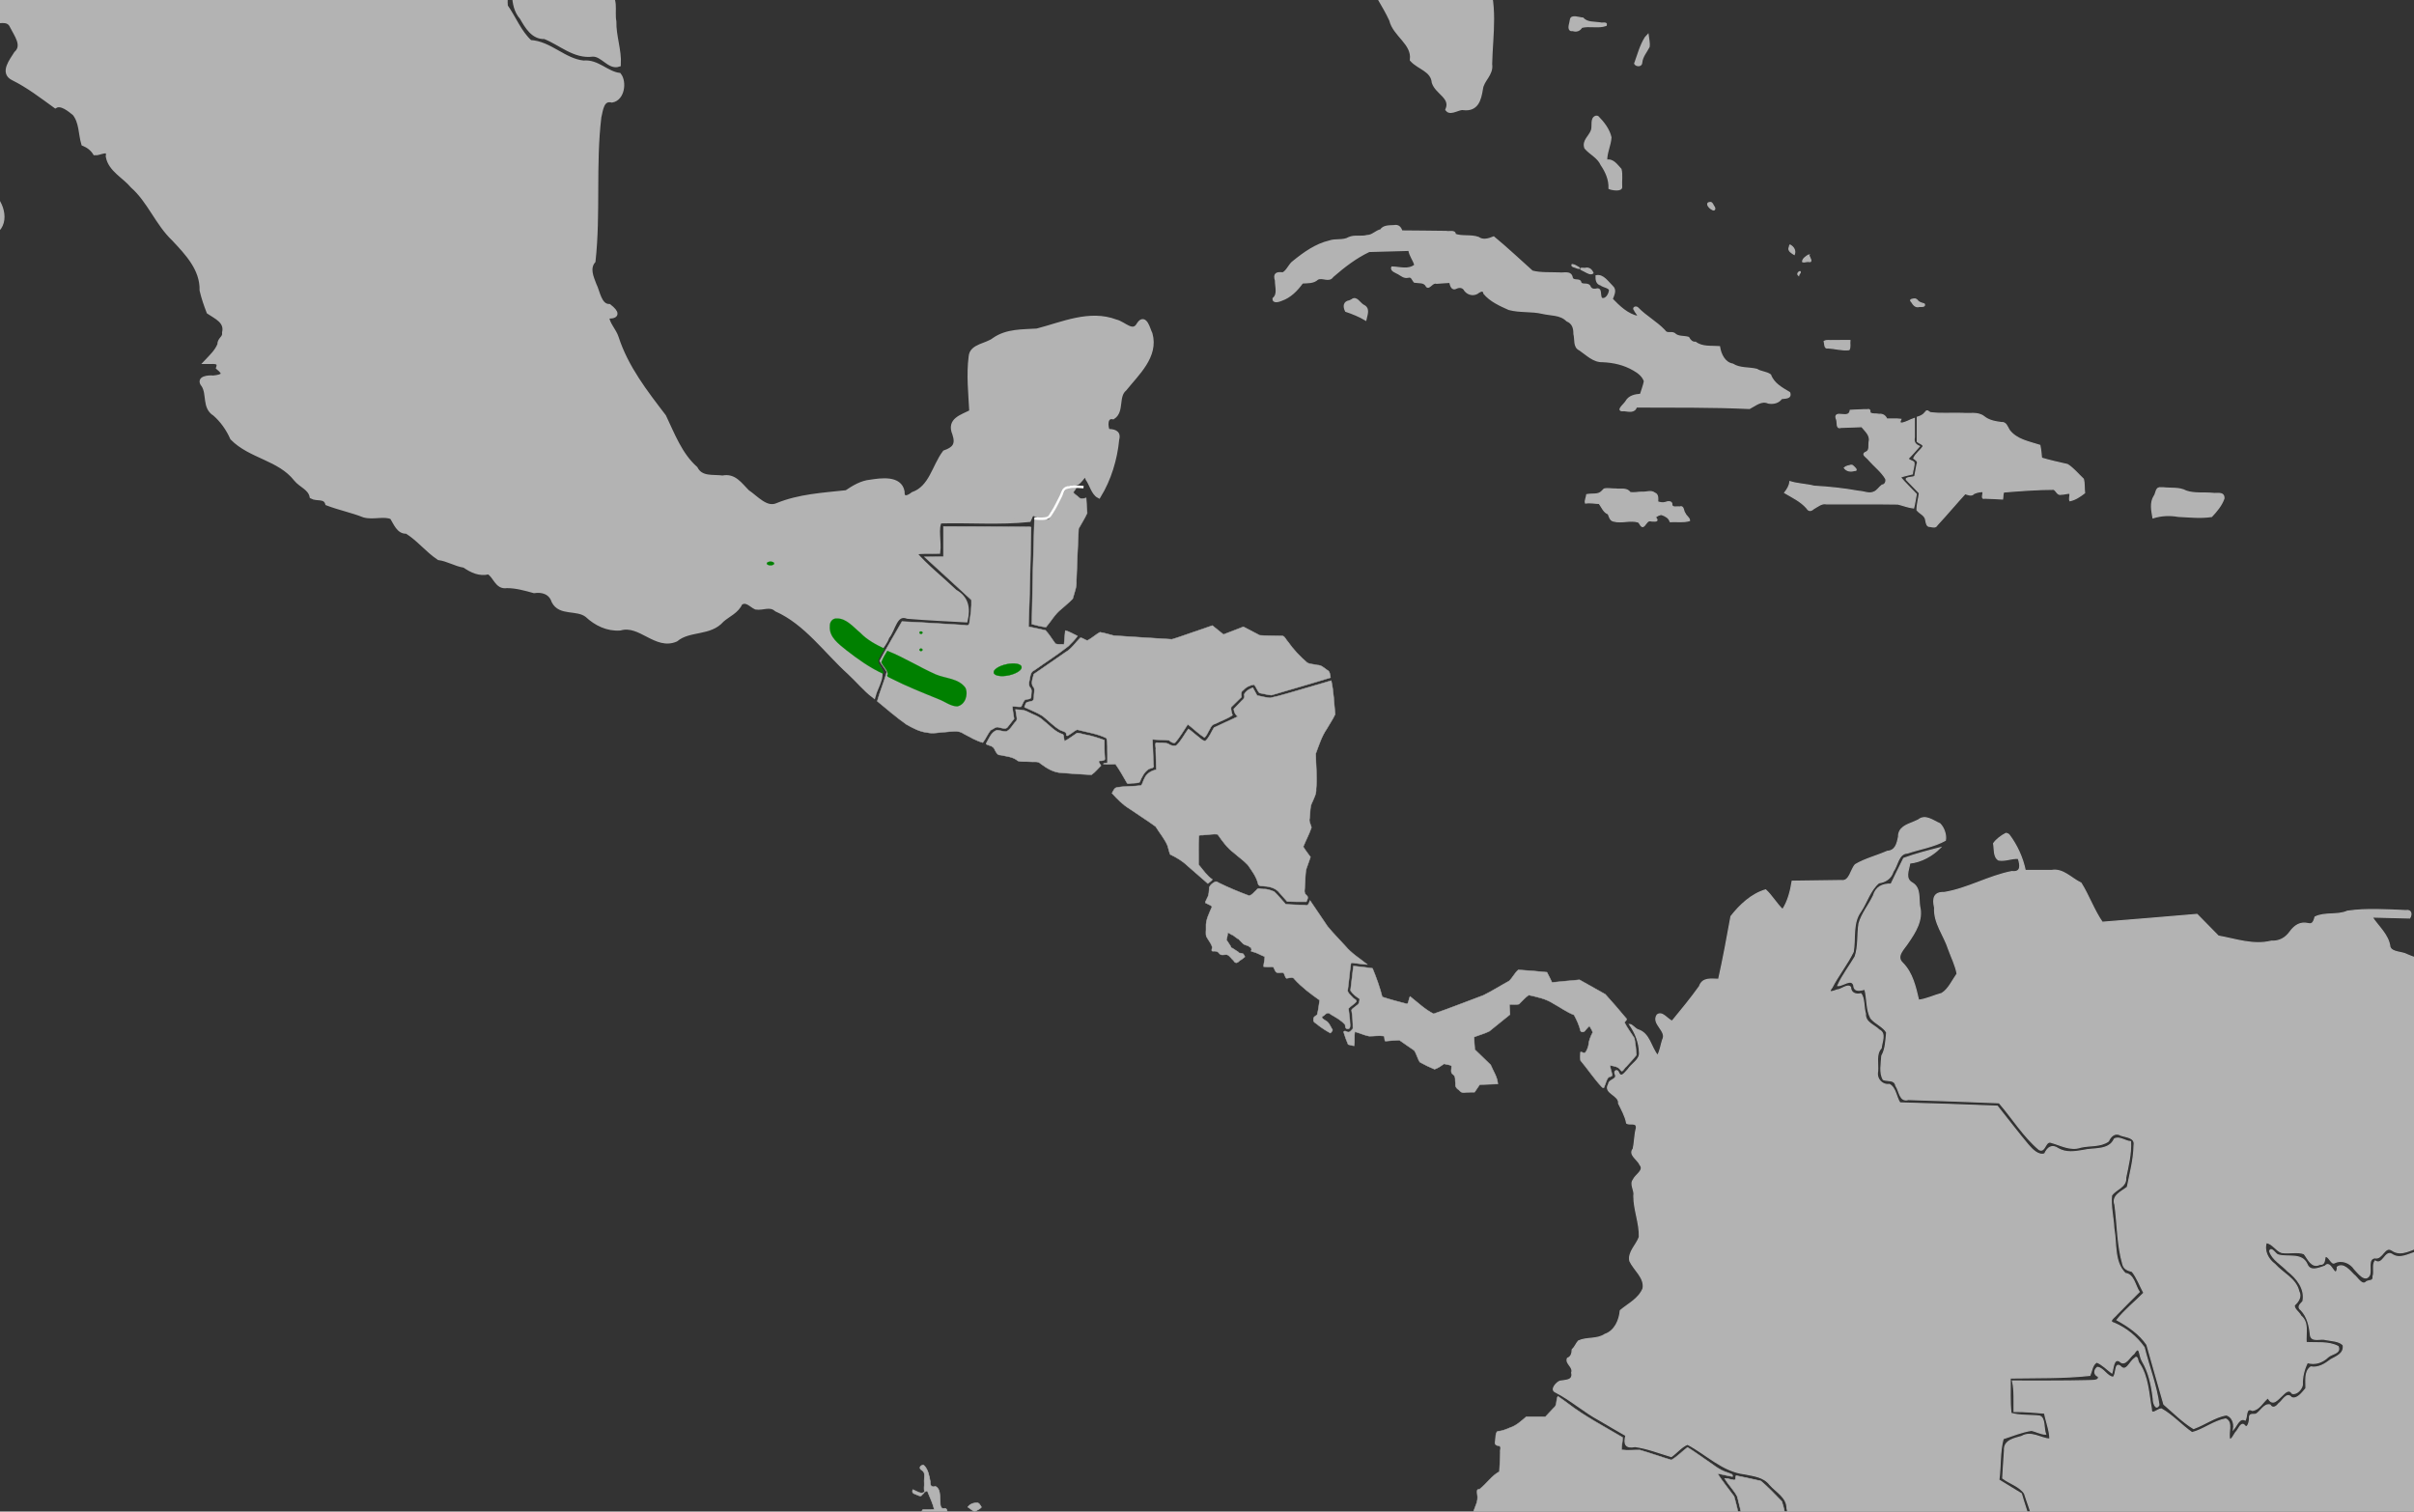
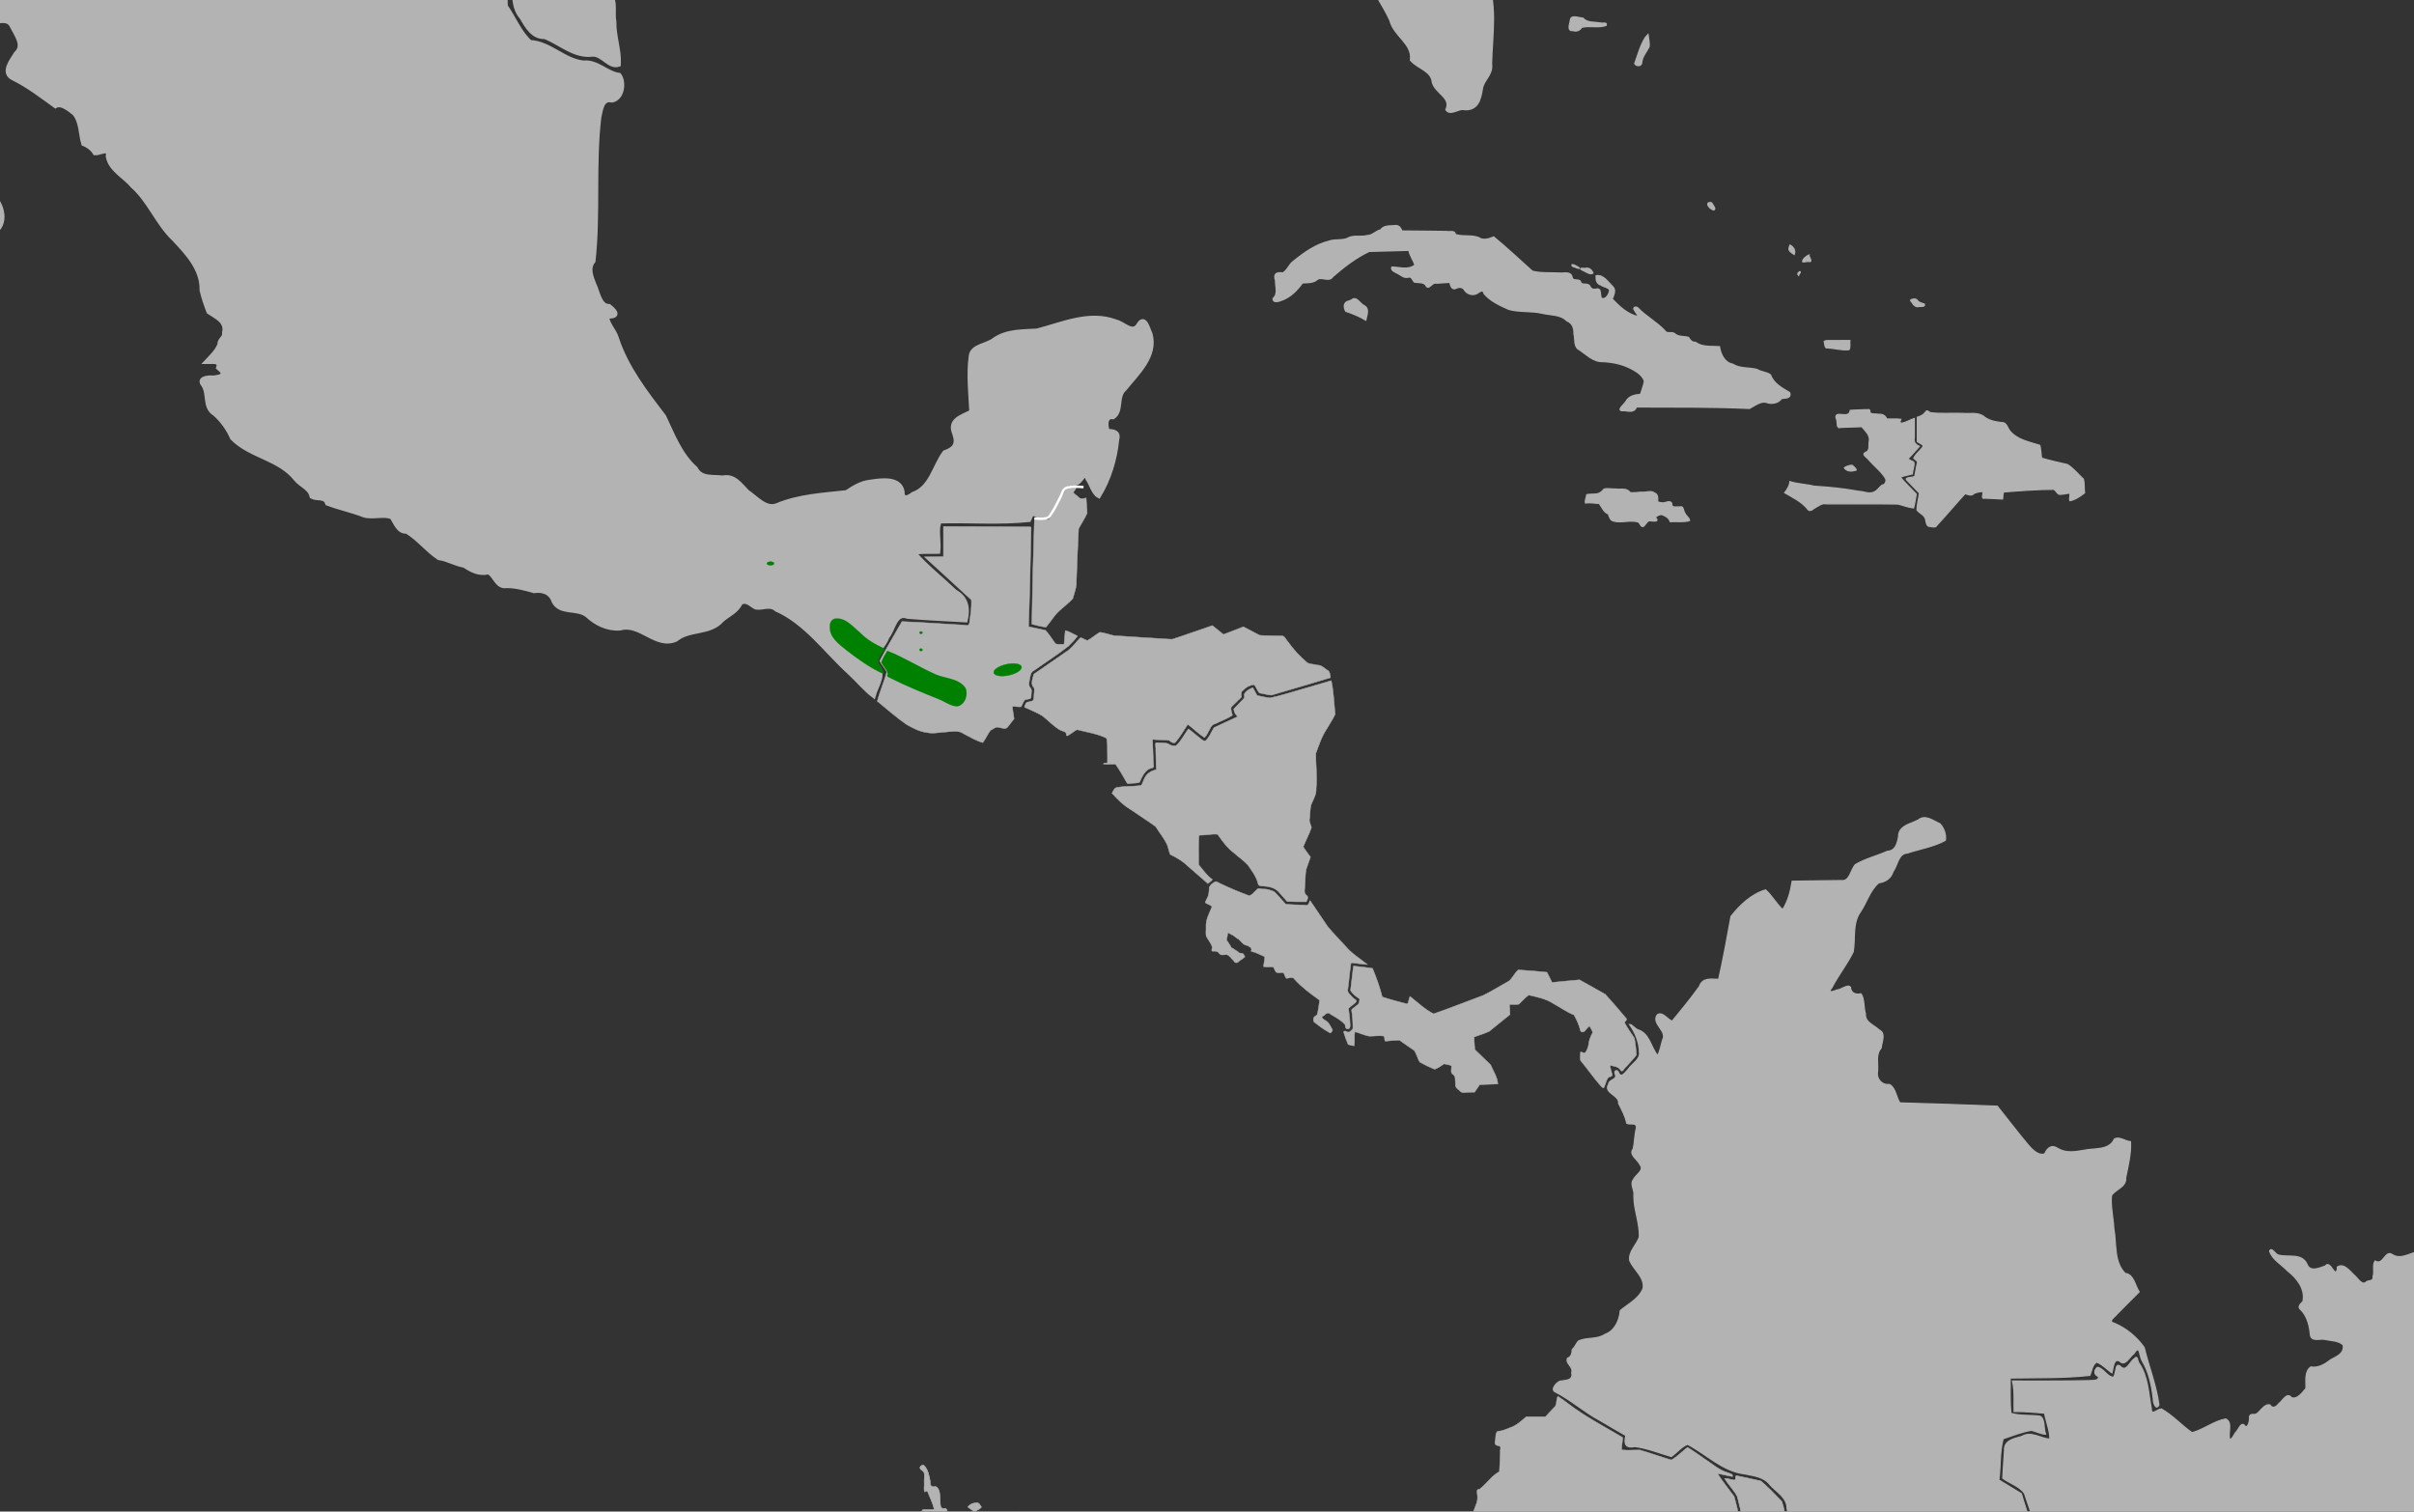
<svg xmlns="http://www.w3.org/2000/svg" xmlns:ns1="http://sodipodi.sourceforge.net/DTD/sodipodi-0.dtd" xmlns:ns2="http://www.inkscape.org/namespaces/inkscape" ns1:docname="Oreophasis derbianus map.svg" ns2:version="1.0 (4035a4fb49, 2020-05-01)" id="svg8" version="1.1" viewBox="0 0 385.763 241.565" height="241.565mm" width="385.763mm">
  <rect x="0" y="0" width="385.763" height="241.565" fill="#333333" stroke="none" />
  <defs id="defs2" />
  <ns1:namedview ns2:document-rotation="0" showguides="false" ns2:window-maximized="0" ns2:window-y="30" ns2:window-x="619" ns2:window-height="1041" ns2:window-width="1284" showgrid="false" ns2:current-layer="layer2" ns2:document-units="mm" ns2:cy="369.68294" ns2:cx="594.27789" ns2:zoom="2.8" ns2:pageshadow="2" ns2:pageopacity="0.0" borderopacity="1.0" bordercolor="#666666" pagecolor="#ffffff" id="base">
    <ns2:grid id="grid1410" type="xygrid" />
  </ns1:namedview>
  <g style="display:inline" ns2:label="Calque 2" id="layer2" ns2:groupmode="layer">
    <path ns2:connector-curvature="0" id="path1416" d="m 193.581,140.157 v 0" style="fill:none;stroke:#000000;stroke-width:0.394px;stroke-linecap:butt;stroke-linejoin:miter;stroke-opacity:1" />
    <path ns2:connector-curvature="0" id="path1478" d="m 386.74,89.456 c 0,0 1.179,0.215 1.249,0.501 0.069,0.286 -0.416,1.43 -0.416,1.43 l -1.249,-0.572 z" style="fill:#b3b3b3;stroke:#b3b3b3;stroke-width:0.394px;stroke-linecap:butt;stroke-linejoin:miter;stroke-opacity:1" />
    <path ns2:connector-curvature="0" id="path1480" d="m -23.107,-19.022 c -0.896,0.13 -1.13,1.355 -1.021,2.094 0.609,0.353 1.596,0.174 1.558,-0.712 0.007,-0.439 0.024,-1.309 -0.536,-1.382 z" style="opacity:1;fill:#b3b3b3;fill-opacity:1;stroke:#b3b3b3;stroke-width:0.283;stroke-miterlimit:4;stroke-dasharray:none;stroke-opacity:1" />
    <path ns2:connector-curvature="0" id="path1482" d="m -31.41,-21.788 c -0.103,0.987 0.815,1.723 1.538,2.182 0.202,-0.486 0.119,-1.121 -0.441,-1.29 -0.377,-0.275 -0.684,-0.685 -1.097,-0.892 z" style="opacity:1;fill:#b3b3b3;fill-opacity:1;stroke:#b3b3b3;stroke-width:0.283;stroke-miterlimit:4;stroke-dasharray:none;stroke-opacity:1" />
    <path ns2:connector-curvature="0" id="path1484" d="m 250.927,3.577 c -0.111,0.468 -0.391,1.4 0.428,1.263 0.567,0.192 1.081,-2.277e-4 1.374,-0.51 1.262,-0.336 2.673,0.134 3.899,-0.301 0.212,-0.514 -0.711,-0.168 -0.937,-0.329 -0.944,-0.137 -2.062,0.012 -2.76,-0.765 -0.604,-0.018 -1.835,-0.566 -1.926,0.238 -0.026,0.135 -0.053,0.27 -0.079,0.405 z" style="opacity:1;fill:#b3b3b3;fill-opacity:1;stroke:#b3b3b3;stroke-width:0.283;stroke-miterlimit:4;stroke-dasharray:none;stroke-opacity:1" />
    <path ns2:connector-curvature="0" id="path1486" d="m 262.956,6.025 c -0.789,1.257 -1.178,2.751 -1.68,4.14 0.223,0.381 1.046,0.437 1.031,-0.202 0.104,-0.969 0.763,-1.679 1.174,-2.491 0.097,-0.62 -0.088,-1.239 -0.156,-1.851 -0.123,0.135 -0.246,0.269 -0.369,0.404 z" style="opacity:1;fill:#b3b3b3;fill-opacity:1;stroke:#b3b3b3;stroke-width:0.283;stroke-miterlimit:4;stroke-dasharray:none;stroke-opacity:1" />
-     <path ns2:connector-curvature="0" id="path1488" d="m 255.085,18.615 c -0.923,0.222 -0.459,1.526 -0.718,2.221 -0.319,0.957 -1.48,1.657 -1.046,2.82 0.792,0.945 2.062,1.457 2.59,2.67 0.762,1.114 1.322,2.378 1.268,3.769 0.314,0.155 2.043,0.489 1.913,-0.284 -0.066,-0.903 0.125,-1.912 -0.1,-2.75 -0.627,-0.659 -1.245,-1.664 -2.294,-1.398 -0.023,-1.288 0.614,-2.455 0.686,-3.711 -0.289,-1.268 -1.155,-2.378 -2.039,-3.275 -0.078,-0.046 -0.169,-0.072 -0.26,-0.064 z" style="opacity:1;fill:#b3b3b3;fill-opacity:1;stroke:#b3b3b3;stroke-width:0.283;stroke-miterlimit:4;stroke-dasharray:none;stroke-opacity:1" />
    <path ns2:connector-curvature="0" id="path1490" d="m 222.747,36.109 c -0.723,0.043 -1.655,-0.028 -2.087,0.667 -0.78,0.153 -1.325,0.917 -2.18,0.91 -0.944,0.273 -2.015,-0.077 -2.905,0.323 -0.91,0.561 -2.142,0.198 -3.148,0.563 -2.135,0.507 -3.993,1.823 -5.694,3.204 -0.717,0.488 -0.977,1.496 -1.734,1.884 -0.963,-0.127 -1.482,0.069 -1.125,1.167 -0.022,0.962 0.461,2.165 -0.384,2.885 -0.058,0.726 0.927,0.396 1.309,0.23 1.389,-0.477 2.473,-1.59 3.309,-2.766 0.84,-0.068 1.752,0.044 2.442,-0.596 0.794,-0.422 1.821,0.502 2.41,-0.402 1.785,-1.555 3.708,-3.044 5.823,-4.039 2.136,-0.059 4.272,-0.118 6.407,-0.177 0.115,0.888 0.747,1.595 0.959,2.417 -1.087,0.878 -2.459,0.371 -3.686,0.337 -0.24,0.524 0.673,0.797 1.01,0.996 0.499,0.287 0.906,0.691 1.538,0.548 0.626,-0.192 0.722,0.47 1.039,0.793 0.692,0.123 1.586,-0.103 1.96,0.72 0.396,0.404 0.885,-0.799 1.565,-0.552 0.715,-0.065 1.432,-0.096 2.148,-0.146 0.113,0.521 0.316,1.335 1.015,0.925 0.542,-0.252 1.121,-0.132 1.396,0.438 0.556,0.671 1.506,0.809 2.179,0.221 0.355,-0.223 0.799,-0.356 0.864,0.222 1.021,1.225 2.548,1.897 3.96,2.528 1.737,0.469 3.574,0.207 5.331,0.615 1.342,0.326 2.887,0.148 3.938,1.211 0.924,0.376 1.178,1.17 1.165,2.13 0.235,0.852 -0.092,2.088 0.866,2.514 1.145,0.769 2.203,1.926 3.676,1.868 1.736,0.075 3.449,0.457 4.969,1.354 0.725,0.397 1.494,1 1.748,1.82 -0.145,0.734 -0.417,1.433 -0.639,2.144 -0.882,0.059 -1.83,0.236 -2.314,1.096 -0.327,0.559 -1.731,1.574 -0.339,1.419 0.687,0.075 1.668,0.364 1.922,-0.585 6.034,0.027 12.072,-0.042 18.102,0.237 0.947,-0.476 1.907,-1.371 3.024,-0.867 0.764,0.142 1.618,-0.033 2.079,-0.711 0.531,-0.117 1.588,0.048 1.286,-0.881 -1.193,-0.72 -2.542,-1.42 -3.06,-2.839 -0.629,-0.459 -1.499,-0.432 -2.161,-0.862 -1.283,-0.314 -2.7,-0.097 -3.854,-0.832 -1.308,-0.236 -1.941,-1.571 -2.139,-2.796 -1.286,-0.092 -2.691,0.123 -3.798,-0.692 -0.544,0.032 -0.885,-0.342 -1.137,-0.792 -0.742,-0.227 -1.634,-0.013 -2.258,-0.642 -0.508,-0.293 -1.187,0.171 -1.563,-0.467 -1.284,-1.361 -2.952,-2.238 -4.251,-3.579 -0.236,-0.309 -0.879,-0.116 -0.481,0.293 0.099,0.321 0.666,0.809 0.527,1.074 -1.69,-0.342 -3.027,-1.626 -4.188,-2.836 0.224,-0.645 0.702,-1.448 0.04,-2.025 -0.703,-0.661 -1.446,-1.879 -2.523,-1.666 -0.023,0.577 0.064,1.226 0.718,1.38 0.398,0.334 1.24,0.373 1.436,0.828 -0.015,0.666 -0.608,1.696 -1.341,1.393 -0.397,-0.493 0.076,-1.743 -0.866,-1.452 -0.461,0.088 -0.876,-0.064 -1.032,-0.523 -0.336,-0.525 -1.228,-0.043 -1.448,-0.575 -0.088,-0.676 -1.184,-0.078 -1.372,-0.78 -0.19,-1.071 -1.274,-0.607 -2.029,-0.71 -1.433,-0.061 -2.951,0.058 -4.32,-0.295 -2.049,-1.826 -4.044,-3.72 -6.161,-5.463 -0.802,0.326 -1.681,0.618 -2.465,0.067 -1.197,-0.418 -2.568,-0.065 -3.724,-0.491 0.059,-0.699 -0.975,-0.333 -1.378,-0.457 -2.377,-0.04 -4.755,-0.048 -7.133,-0.073 -0.212,-0.63 -0.551,-0.994 -1.243,-0.85 z" style="opacity:1;fill:#b3b3b3;fill-opacity:1;stroke:#b3b3b3;stroke-width:0.283;stroke-miterlimit:4;stroke-dasharray:none;stroke-opacity:1" />
    <path ns2:connector-curvature="0" id="path1492" d="m 215.675,48.123 c -0.907,0.135 -0.961,0.85 -0.601,1.58 1.064,0.361 2.16,0.797 3.152,1.39 0.179,-0.863 0.632,-1.821 -0.386,-2.282 -0.581,-0.331 -1.1,-1.458 -1.805,-0.863 -0.12,0.058 -0.24,0.117 -0.36,0.175 z" style="opacity:1;fill:#b3b3b3;fill-opacity:1;stroke:#b3b3b3;stroke-width:0.283;stroke-miterlimit:4;stroke-dasharray:none;stroke-opacity:1" />
    <path ns2:connector-curvature="0" id="path1494" d="m 273.289,32.403 c -0.786,0.03 -0.046,0.849 0.294,0.99 0.459,0.334 0.496,-0.124 0.218,-0.434 -0.126,-0.199 -0.219,-0.579 -0.512,-0.556 z" style="opacity:1;fill:#b3b3b3;fill-opacity:1;stroke:#b3b3b3;stroke-width:0.283;stroke-miterlimit:4;stroke-dasharray:none;stroke-opacity:1" />
    <path ns2:connector-curvature="0" id="path1496" d="m 253.234,43.35 c 0.377,0.191 0.966,0.589 1.319,0.28 -0.237,-0.581 -0.647,-0.885 -1.268,-0.728 -0.919,-0.086 -0.917,0.065 -0.09,0.427 z" style="opacity:1;fill:#b3b3b3;fill-opacity:1;stroke:#b3b3b3;stroke-width:0.2;stroke-miterlimit:4;stroke-dasharray:none;stroke-opacity:1" />
    <path ns2:connector-curvature="0" id="path1498" d="m 251.233,42.284 c -0.198,0.325 0.501,0.383 0.69,0.501 0.128,0.083 0.766,0.202 0.325,-0.05 -0.314,-0.188 -0.648,-0.414 -1.015,-0.451 z" style="opacity:1;fill:#b3b3b3;fill-opacity:1;stroke:#b3b3b3;stroke-width:0.2;stroke-miterlimit:4;stroke-dasharray:none;stroke-opacity:1" />
    <path ns2:connector-curvature="0" id="path1500" d="m 285.927,39.536 c -0.251,0.532 0.468,0.923 0.798,1.119 0.23,-0.599 -0.111,-1.157 -0.619,-1.445 -0.125,-0.192 -0.115,0.275 -0.179,0.326 z" style="opacity:1;fill:#b3b3b3;fill-opacity:1;stroke:#b3b3b3;stroke-width:0.2;stroke-miterlimit:4;stroke-dasharray:none;stroke-opacity:1" />
    <path ns2:connector-curvature="0" id="path1502" d="m 288.986,40.78 c -0.355,0.231 -0.896,0.563 -0.921,1.035 0.275,0.116 0.689,-0.103 1.015,-0.026 0.624,0.152 0.065,-0.688 -0.042,-0.988 -0.012,-0.016 -0.032,-0.03 -0.053,-0.021 z" style="opacity:1;fill:#b3b3b3;fill-opacity:1;stroke:#b3b3b3;stroke-width:0.2;stroke-miterlimit:4;stroke-dasharray:none;stroke-opacity:1" />
    <path ns2:connector-curvature="0" id="path1504" d="m 287.649,43.413 c -0.257,0.039 -0.478,0.375 -0.243,0.58 0.012,-0.122 0.406,-0.479 0.243,-0.58 z" style="opacity:1;fill:#b3b3b3;fill-opacity:1;stroke:#b3b3b3;stroke-width:0.2;stroke-miterlimit:4;stroke-dasharray:none;stroke-opacity:1" />
    <path ns2:connector-curvature="0" id="path1506" d="m 292.899,54.431 c -0.437,0.068 -1.016,-0.118 -1.386,0.134 0.142,0.39 -0.011,1.183 0.636,1.031 1.105,0.071 2.228,0.415 3.328,0.282 0.241,-0.413 0.071,-0.983 0.129,-1.447 -0.902,2.6e-4 -1.805,-8.01e-4 -2.707,8e-4 z" style="opacity:1;fill:#b3b3b3;fill-opacity:1;stroke:#b3b3b3;stroke-width:0.2;stroke-miterlimit:4;stroke-dasharray:none;stroke-opacity:1" />
    <path ns2:connector-curvature="0" id="path1508" d="m 305.912,47.791 c -0.248,0.022 -0.863,0.074 -0.434,0.431 0.296,0.484 0.624,0.931 1.242,0.747 0.248,-0.003 1.021,0.077 0.777,-0.381 -0.389,-0.15 -0.848,-0.19 -1.115,-0.592 -0.125,-0.129 -0.286,-0.236 -0.471,-0.205 z" style="opacity:1;fill:#b3b3b3;fill-opacity:1;stroke:#b3b3b3;stroke-width:0.2;stroke-miterlimit:4;stroke-dasharray:none;stroke-opacity:1" />
    <path ns2:connector-curvature="0" id="path1510" d="m 256.021,78.49 c -0.613,0.698 -1.642,0.39 -2.445,0.566 -0.033,0.42 -0.333,0.952 -0.202,1.333 0.717,-0.12 1.463,0.044 2.188,0.059 0.425,0.591 0.737,1.43 1.447,1.676 0.197,0.457 0.291,1.047 0.872,1.151 1.279,0.336 2.651,-0.243 3.923,0.142 0.316,0.198 0.484,1.08 0.958,0.581 0.344,-0.38 0.543,-0.955 1.156,-0.745 0.641,0.034 1.232,0.098 0.603,-0.565 0.17,-0.227 0.777,-0.555 1.092,-0.439 0.543,0.198 1.101,0.496 1.287,1.105 1.018,-0.06 2.101,0.135 3.082,-0.158 0.015,-0.428 -0.557,-0.718 -0.699,-1.124 -0.352,-0.386 -0.169,-1.283 -0.883,-1.044 -0.374,-0.08 -1.155,0.206 -1.249,-0.347 0.091,-0.622 -0.654,-0.532 -1.014,-0.378 -0.413,0.143 -0.844,0.043 -1.244,-0.091 0.007,-0.519 0.119,-1.206 -0.495,-1.415 -0.554,-0.466 -1.339,-0.057 -1.996,-0.129 -0.635,-0.02 -1.36,0.189 -1.942,0.034 -0.486,-0.767 -1.499,-0.409 -2.233,-0.543 -0.616,0.029 -1.31,-0.151 -1.879,0.002 -0.109,0.11 -0.219,0.22 -0.328,0.329 z" style="opacity:1;fill:#b3b3b3;fill-opacity:1;stroke:#b3b3b3;stroke-width:0.2;stroke-miterlimit:4;stroke-dasharray:none;stroke-opacity:1" />
    <path ns2:connector-curvature="0" id="path1512" d="m 295.844,74.354 c -0.362,0.087 -0.85,0.161 -1.11,0.415 0.391,0.535 1.029,0.593 1.611,0.412 0.658,0.055 -0.074,-0.569 -0.306,-0.768 -0.059,-0.036 -0.125,-0.067 -0.195,-0.06 z" style="opacity:1;fill:#b3b3b3;fill-opacity:1;stroke:#b3b3b3;stroke-width:0.2;stroke-miterlimit:4;stroke-dasharray:none;stroke-opacity:1" />
    <path ns2:connector-curvature="0" id="path1514" d="m 298.01,65.483 c -0.774,0.016 -1.548,0.067 -2.321,0.101 -0.112,0.754 -0.694,0.741 -1.306,0.679 -0.699,-0.094 -1.247,-0.056 -0.874,0.8 0.171,0.478 -0.104,1.51 0.675,1.234 1.112,-0.039 2.225,-0.078 3.337,-0.116 0.545,0.693 1.424,1.367 1.189,2.383 -0.115,0.598 0.166,1.417 -0.509,1.706 -0.869,0.35 0.209,0.832 0.482,1.26 0.874,0.997 1.978,1.82 2.663,2.972 0.144,0.462 -0.088,0.992 -0.591,1.037 -0.462,0.337 -0.746,0.909 -1.319,1.116 -0.754,0.36 -1.604,-0.107 -2.389,-0.128 -2.362,-0.426 -4.75,-0.682 -7.141,-0.814 -1.268,-0.326 -2.647,-0.343 -3.87,-0.734 -0.053,0.683 -0.433,1.244 -0.829,1.765 1.233,0.732 2.566,1.343 3.537,2.46 0.293,0.515 0.676,0.448 1.064,0.09 0.668,-0.363 1.277,-0.95 2.085,-0.772 3.803,0.018 7.616,-0.036 11.414,0.027 0.824,0.203 1.656,0.534 2.487,0.627 0.188,-0.723 0.285,-1.469 0.424,-2.203 -0.849,-0.904 -1.771,-1.769 -2.561,-2.713 0.623,-0.24 1.286,-0.348 1.929,-0.52 0.04,-0.609 0.352,-1.25 0.253,-1.843 -0.227,-0.274 -0.817,-0.268 -0.893,-0.636 0.623,-0.604 1.174,-1.287 1.76,-1.93 -0.641,-0.263 -0.963,-0.707 -0.797,-1.429 0,-1.006 0,-2.012 0,-3.018 -0.705,0.22 -1.377,0.713 -2.113,0.756 -0.332,-0.16 -0.094,-0.445 -0.034,-0.621 -0.746,-0.103 -1.513,-0.022 -2.267,-0.048 -0.198,-0.524 -0.654,-0.807 -1.198,-0.744 -0.475,-0.115 -1.127,0.061 -1.504,-0.29 0.085,-0.272 -0.011,-0.572 -0.356,-0.455 -0.143,-0.002 -0.286,-8.11e-4 -0.429,7.99e-4 z" style="opacity:1;fill:#b3b3b3;fill-opacity:1;stroke:#b3b3b3;stroke-width:0.2;stroke-miterlimit:4;stroke-dasharray:none;stroke-opacity:1" />
    <path ns2:connector-curvature="0" id="path1516" d="m 307.609,65.995 c -0.318,0.362 -0.761,0.563 -1.209,0.692 0,1.294 0,2.588 0,3.883 0.281,0.242 0.85,0.368 0.959,0.736 -0.432,0.7 -1.213,1.191 -1.53,1.939 0.33,0.259 0.803,0.47 0.521,0.976 -0.12,0.64 -0.239,1.28 -0.359,1.921 -0.344,0.215 -1.716,0.128 -1.271,0.574 0.672,0.694 1.343,1.388 2.015,2.083 -0.11,0.904 -0.394,1.825 -0.38,2.725 0.465,0.567 1.34,0.812 1.401,1.673 0.087,0.401 0.151,0.981 0.692,0.928 0.401,0.079 0.875,0.244 1.107,-0.234 1.53,-1.633 2.956,-3.365 4.475,-5.008 0.47,0.145 1.023,0.435 1.417,-0.027 0.438,-0.198 0.988,-0.308 1.436,-0.306 0.122,0.403 -0.396,1.251 0.309,1.063 0.941,0.016 1.88,0.082 2.819,0.131 0.071,-0.359 0,-0.817 0.193,-1.123 2.658,-0.216 5.327,-0.42 7.993,-0.427 0.419,0.174 0.585,0.962 1.172,0.794 0.446,0.026 1.174,-0.278 1.438,-0.102 0.011,0.353 -0.151,0.835 -0.024,1.131 0.871,-0.179 1.627,-0.708 2.328,-1.246 -0.089,-0.726 2.8e-4,-1.536 -0.196,-2.211 -0.834,-0.771 -1.564,-1.707 -2.524,-2.309 -1.39,-0.321 -2.785,-0.624 -4.156,-1.03 -0.069,-0.683 -0.122,-1.369 -0.265,-2.041 -1.722,-0.564 -3.747,-0.878 -4.912,-2.459 -0.297,-0.507 -0.504,-1.272 -1.233,-1.182 -0.998,-0.131 -2.021,-0.305 -2.825,-0.982 -0.982,-0.726 -2.251,-0.372 -3.373,-0.487 -1.723,-0.065 -3.467,0.107 -5.177,-0.116 -0.408,-0.245 -0.502,-0.512 -0.84,0.043 z" style="opacity:1;fill:#b3b3b3;fill-opacity:1;stroke:#b3b3b3;stroke-width:0.2;stroke-miterlimit:4;stroke-dasharray:none;stroke-opacity:1" />
-     <path ns2:connector-curvature="0" id="path1518" d="m 345.076,77.997 c -0.526,0.068 -0.493,0.946 -0.792,1.309 -0.653,1.033 -0.387,2.29 -0.192,3.394 1.305,-0.406 2.658,-0.461 4.001,-0.225 1.76,0.082 3.568,0.291 5.309,0.023 0.773,-0.826 1.576,-1.77 1.945,-2.858 0.028,-1.05 -1.08,-0.63 -1.744,-0.745 -1.416,-0.143 -2.924,0.098 -4.279,-0.372 -1.077,-0.602 -2.424,-0.37 -3.615,-0.521 -0.211,-0.007 -0.422,-0.011 -0.633,-0.005 z" style="opacity:1;fill:#b3b3b3;fill-opacity:1;stroke:#b3b3b3;stroke-width:0.283;stroke-miterlimit:4;stroke-dasharray:none;stroke-opacity:1" />
    <path ns2:connector-curvature="0" id="path1520" d="m 391.893,144.791 c -0.759,0.02 -2.096,0.186 -2.3,1.046 0.309,1.129 0.385,2.509 0.017,3.625 -0.543,0.168 -0.376,0.65 0.181,0.528 1.202,0.095 2.408,0.04 3.612,0.055 -0.044,-1.584 -0.605,-3.262 -0.298,-4.808 0.224,0.021 0.999,-0.23 0.405,-0.364 -0.533,-0.097 -1.079,-0.089 -1.618,-0.082 z" style="opacity:1;fill:#b3b3b3;fill-opacity:1;stroke:#b3b3b3;stroke-width:0.4;stroke-miterlimit:4;stroke-dasharray:none;stroke-opacity:1" />
    <path ns2:connector-curvature="0" id="path1522" d="m 388.622,96.788 c -0.776,0.42 -1.31,1.416 -0.707,2.227 0.193,0.727 0.518,0.711 0.73,0.015 0.451,-0.789 1.361,-1.211 1.811,-1.958 -0.581,-0.597 -1.136,-1.24 -1.783,-0.321 z" style="opacity:1;fill:#b3b3b3;fill-opacity:1;stroke:#b3b3b3;stroke-width:0.283;stroke-miterlimit:4;stroke-dasharray:none;stroke-opacity:1" />
    <path ns2:connector-curvature="0" id="path1524" d="m 390.552,104.175 c -0.673,0.446 0.475,1.601 0.98,0.901 0.016,-0.402 -0.639,-0.795 -0.98,-0.901 z" style="opacity:1;fill:#b3b3b3;fill-opacity:1;stroke:#b3b3b3;stroke-width:0.283;stroke-miterlimit:4;stroke-dasharray:none;stroke-opacity:1" />
    <path ns2:connector-curvature="0" id="path1526" d="m 392.438,110.527 c 0.075,0.804 -0.121,1.784 0.233,2.497 0.653,-0.265 1.491,-0.295 2.042,-0.716 -0.483,-0.838 -1.385,-1.477 -2.274,-1.781 z" style="opacity:1;fill:#b3b3b3;fill-opacity:1;stroke:#b3b3b3;stroke-width:0.283;stroke-miterlimit:4;stroke-dasharray:none;stroke-opacity:1" />
    <path ns2:connector-curvature="0" id="path1528" d="m 393.787,117.584 c -0.312,0.265 -0.496,1.115 0.186,0.987 0.5,0.363 1.108,-0.738 0.38,-0.823 -0.179,-0.077 -0.368,-0.167 -0.566,-0.165 z" style="opacity:1;fill:#b3b3b3;fill-opacity:1;stroke:#b3b3b3;stroke-width:0.283;stroke-miterlimit:4;stroke-dasharray:none;stroke-opacity:1" />
    <path ns2:connector-curvature="0" id="path1739" d="m -62.94,-57.978 c 0.727,1.353 0.347,3.261 1.343,4.401 5.816,-0.048 11.635,-1.057 17.45,-1.495 0.629,0.253 2.824,-0.912 2.455,0.34 -0.27,0.8 -0.798,2.164 0.525,2.218 9.535,3.741 19.088,7.453 28.725,10.905 7.401,-0.01 14.801,-0.057 22.202,-0.088 0.418,-1.314 -0.911,-4.2 0.825,-4.329 4.596,-0.409 9.224,-0.184 13.833,-0.247 3.221,3.22 5.977,7.005 9.584,9.777 1.379,0.785 3.346,0.79 3.56,2.774 1.395,3.358 2.79,6.715 4.185,10.073 3.26,1.493 6.401,3.457 9.796,4.531 2.211,-1.624 2.56,-4.832 3.656,-7.238 0.934,-0.073 2.183,-0.062 2.476,-1.211 1.423,-0.163 2.772,1.097 4.288,0.639 1.698,-0.329 3.291,-0.343 4.411,1.224 1.635,1.614 3.815,2.806 5.101,4.689 2.441,5.953 4.953,12.345 10.081,16.395 1.034,2.364 -0.023,5.343 1.838,7.437 0.821,1.434 1.812,3.159 3.655,3.07 2.549,0.993 4.751,3.201 7.669,2.813 1.558,-0.074 2.667,2.129 4.144,1.619 0.144,-2.267 -0.77,-4.568 -0.714,-6.887 -0.341,-1.642 0.541,-3.993 -1.419,-4.68 -0.774,-0.419 -1.935,-1.418 -0.192,-1.066 1.91,0.492 2.845,0.037 2.167,-2.122 0.186,-1.198 -1.049,-3.687 0.885,-3.247 1.396,-0.209 1.321,-1.858 1.759,-2.818 1.308,-0.33 2.689,-0.586 3.751,-1.602 1.22,-0.543 1.522,-1.613 0.469,-2.538 0.134,-0.968 1.976,-1.335 2.454,-0.306 1.329,0.712 2.903,-0.599 4.227,-0.927 2.5,-0.959 3.623,-3.678 5.915,-4.993 2.5,-1.889 5.029,-4.162 8.315,-4.136 2.569,-0.142 5.292,-1.454 7.66,0.085 2.201,1.097 4.825,1.924 7.156,1.009 -0.913,-0.897 -1.048,-3.017 0.305,-3.464 2.23,-0.64 3.053,1.936 4.598,2.961 1.698,0.959 2.364,3.198 4.376,3.61 0.984,0.426 0.979,2.155 2.036,0.667 1.353,-0.839 3.614,-2.242 4.737,-0.322 0.683,0.681 0.304,-1.534 -0.25,-1.941 -0.482,-0.308 -1.028,-1.289 0.011,-0.945 1.249,0.112 2.675,0.844 3.833,0.63 -0.825,-1.466 -0.738,-2.185 1.061,-2.406 1.159,0.075 1.194,-2.229 0.723,-2.15 -0.755,0.613 -2.351,1.614 -3.088,0.629 0.282,-1.141 -0.695,-1.907 -1.705,-1.351 -0.955,0.566 -2.46,-0.391 -2.375,-1.286 0.703,-1.807 1.706,-2.292 3.365,-1.447 4.874,0.822 9.588,-1.381 14.466,-0.962 0.48,-0.624 0.711,-2.272 1.484,-2.387 0.936,1.093 1.057,3.483 2.942,2.755 1.397,-0.032 3.158,0.085 3.794,-1.532 1.106,1.24 2.632,1.783 4.207,1.165 0.916,0.109 2.152,-0.846 2.921,-0.343 0.084,1.56 2.325,1.042 3.198,1.915 2.252,1.258 4.59,2.784 5.773,5.176 3.392,-0.742 6.275,-3.069 9.619,-3.883 3.596,1.828 5.432,5.879 8.287,8.615 0.677,0.381 1.821,0.033 1.83,1.243 0.458,1.693 0.827,3.411 1.246,5.115 -1.777,1.712 -1.45,4.358 -1.691,6.618 0.537,-0.175 1.673,-2.377 2.024,-1.092 1.615,1.794 -0.334,2.944 -0.432,4.336 0.99,2.534 2.652,4.73 3.76,7.164 0.557,2.401 3.626,3.679 3.308,6.363 1.123,1.246 3.302,1.581 3.493,3.619 0.532,1.636 2.999,2.313 2.198,4.351 0.509,0.593 1.76,-0.4 2.502,-0.26 2.069,0.257 2.5,-1.288 2.783,-3.058 0.186,-1.513 1.723,-2.319 1.468,-3.956 0.105,-4.768 1.065,-9.807 -1.023,-14.294 -1.043,-2.294 -2.282,-4.542 -2.272,-7.164 -0.018,-1.873 -0.447,-3.59 -1.709,-4.991 -1.856,-2.552 -3.422,-5.356 -3.807,-8.576 -0.533,-3.106 -1.783,-6.061 -2.306,-9.139 0.941,-2.358 0.532,-5.052 1.67,-7.382 0.915,-1.894 1.07,-4.755 3.173,-5.671 0.717,-1.346 0.406,-3.609 1.841,-4.433 0.405,0.173 1.611,1.504 1.601,0.406 -0.567,-0.712 -0.517,-1.891 0.652,-1.556 1.775,0.35 3.143,-0.297 4.156,-1.829 1.389,-1.652 3.048,-3.076 5.21,-3.385 1.673,-0.624 -0.802,-0.497 -1.314,-0.538 -35.073,-0.381 -70.15,-0.181 -105.224,-0.255 -67.333,-0.006 -134.665,-0.002 -201.998,-0.003 0.103,0.198 0.206,0.397 0.309,0.595 z" style="opacity:1;fill:#b3b3b3;fill-opacity:1;stroke:#b3b3b3;stroke-width:0.708;stroke-miterlimit:4;stroke-dasharray:none;stroke-opacity:1" />
    <path ns2:connector-curvature="0" id="path1741" d="m -43.546,-53.936 c -5.728,0.759 -11.498,1.181 -17.246,1.774 1.24,0.668 1.734,1.958 1.274,3.317 -0.061,1.784 2.559,2.376 2.117,4.344 -0.349,1.373 1.062,1.831 1.343,2.958 1.375,1.218 1.352,3.126 2.137,4.645 1.182,0.983 1.796,2.372 1.527,3.954 -0.069,1.661 2.307,1.962 2.003,3.777 -0.178,3.562 2.87,5.856 5.622,7.306 3.458,2.374 6.629,5.431 8.896,8.987 -1.185,1.884 -0.313,4.279 -1.015,6.277 -1.662,0.85 -3.743,0.015 -5.553,0.046 -1.648,-0.439 -1.924,-0.195 -0.624,1.08 1.185,1.334 3.455,1.793 3.479,3.953 0.543,1.227 2.255,0.35 3.07,1.339 1.608,0.681 2.526,2.731 4.253,2.991 2.027,-0.074 1.528,-3.049 2.94,-3.738 1.115,0.532 0.962,1.756 0.55,2.687 0.327,1.05 0.772,2.09 0.82,3.195 1.647,0.837 3.307,1.799 4.934,2.695 2.872,3.192 3.32,8.083 1.878,12.072 -0.393,1.046 -0.918,2.518 0.822,2.077 1.168,-0.211 2.346,0.033 2.386,1.439 0.737,0.46 1.83,0.348 2.327,1.325 1.527,1.919 3.868,2.821 5.374,4.8 1.315,1.481 2.806,2.8 4.494,3.745 1.151,1.144 1.297,2.832 1.247,4.343 0.984,1.54 2.795,0.748 3.705,-0.413 2.194,-1.633 0.917,-5.084 -0.998,-6.402 -1.074,-0.934 -0.279,-2.81 -1.829,-3.426 -0.551,-0.485 -1.636,-1.568 -1.712,-0.194 -1.015,0.309 -2.908,0.481 -3.51,-0.064 -0.253,-4.615 -2.239,-8.962 -4.159,-13.071 -0.806,-1.513 -2.317,-2.726 -1.996,-4.651 -0.31,-2.621 -1.054,-5.428 -3.449,-6.812 -1.836,-1.584 -3.237,-3.664 -4.56,-5.709 -0.304,-1.832 -2.583,-2.289 -3.32,-3.606 -0.017,-2.086 0.314,-4.387 -1.099,-6.094 -0.819,-0.783 -2.408,-0.19 -3.468,-0.39 0.979,-0.654 1.839,-1.873 0.64,-2.8 -0.873,-0.868 -3.25,0.163 -3.008,-1.743 0.534,-1.95 -0.925,-3.062 -2.13,-4.282 -2.036,-2.159 -4.071,-4.319 -6.106,-6.478 -0.386,-3.136 0.38,-6.741 -1.781,-9.347 -1.331,-1.729 0.237,-3.918 0.346,-5.826 0.11,-0.874 0.295,-2.146 1.443,-1.445 2.028,0.468 3.713,1.933 5.351,2.992 0.178,-0.484 -0.586,-2.141 0.466,-1.524 1.898,0.856 2.904,2.884 4.507,4.05 0.987,0.272 2.97,-0.472 2.776,1.299 0.633,2.773 0.199,6.242 2.65,8.171 0.92,1.426 0.335,3.371 1.329,4.838 0.815,1.33 1.058,3.706 2.84,3.936 0.581,1.576 0.193,3.908 2.144,4.629 1.799,0.425 0.574,2.681 1.976,3.517 2.156,1.951 4.273,4.229 6.945,5.305 0.828,0.882 3.037,-0.266 2.876,1.553 -0.317,1.415 -0.971,3.184 0.453,4.26 1.18,1.433 3.012,1.733 4.603,2.273 C -2.453,1.202 -1.424,2.052 -1.548,3.335 -0.435,3.674 1.284,2.672 1.945,4.249 2.599,5.57 3.974,7.27 2.572,8.545 1.897,9.653 0.264,11.618 2.097,12.501 c 2.422,1.196 4.582,2.865 6.754,4.434 0.939,-0.547 2.27,0.573 3.041,1.193 1.121,1.372 0.973,3.284 1.443,4.844 0.772,0.309 1.435,0.814 1.854,1.503 0.719,0.065 2.355,-1.027 2.064,0.515 0.358,2.12 2.658,3.182 3.919,4.721 2.72,2.392 3.979,6.005 6.618,8.495 2.126,2.278 4.539,4.778 4.458,8.189 0.273,1.185 0.678,2.359 1.104,3.454 1.157,0.786 2.908,1.484 2.491,3.303 0.132,0.905 -0.778,1.006 -0.76,1.94 -0.442,1.108 -1.333,1.914 -2.123,2.755 0.783,0.03 2.354,-0.362 1.931,0.917 1.291,1.046 0.787,1.449 -0.816,1.605 -0.717,-0.083 -2.522,0.05 -1.547,1.186 0.91,1.426 0.089,3.554 1.787,4.58 1.229,1.075 2.159,2.415 2.807,3.876 2.916,2.962 7.516,3.204 10.16,6.562 0.822,1.024 2.271,1.397 2.547,2.791 0.812,0.45 2.123,-0.101 2.479,1.084 1.905,0.732 3.954,1.142 5.866,1.903 1.435,0.414 3.242,-0.274 4.466,0.313 0.589,0.935 1.075,2.383 2.349,2.274 1.877,1.146 3.295,2.996 5.142,4.229 1.431,0.188 2.651,0.994 4.081,1.218 1.167,0.806 2.431,1.414 3.856,1.049 1.091,0.58 1.334,2.473 2.917,2.205 1.526,-0.001 2.961,0.416 4.359,0.802 1.339,-0.196 2.669,0.191 3.143,1.653 1.041,2.041 3.725,0.963 5.334,2.231 1.44,1.347 3.269,2.238 5.272,2.089 3.216,-0.944 5.733,3.195 8.925,1.787 2.133,-1.786 5.42,-0.854 7.356,-3.11 1.032,-0.897 2.361,-1.393 2.935,-2.707 0.962,-0.692 1.706,0.321 2.481,0.683 1.13,0.188 2.233,-0.59 3.282,0.329 4.768,2.124 7.889,6.67 11.702,10.116 1.265,1.174 2.54,2.698 3.814,3.664 0.415,-1.561 1.97,-3.492 0.42,-4.907 -0.827,-1.404 1.339,-2.982 1.761,-4.459 1.033,-1.209 1.239,-4.048 3.283,-3.264 3.077,0.256 6.161,0.396 9.243,0.566 0.452,-1.944 0.124,-3.559 -1.677,-4.552 -2.156,-2.06 -4.66,-4.009 -6.542,-6.221 1.254,-0.292 2.561,-0.123 3.837,-0.172 0.198,-1.512 -0.384,-3.828 0.278,-4.863 4.744,-0.131 9.542,0.269 14.255,-0.225 0.257,-0.468 0.242,-1.232 1.108,-0.837 1.972,0.979 2.453,-1.098 3.255,-2.527 0.576,-1.219 1.316,-2.675 2.876,-2.448 1.06,0.111 1.639,-2.452 2.13,-0.744 0.592,0.815 0.926,2.299 1.77,2.733 1.635,-2.673 2.621,-5.888 2.914,-9.038 0.352,-1.233 -0.672,-1.275 -1.498,-1.332 -0.348,-0.815 -0.411,-2.469 0.867,-2.233 1.482,-0.974 0.45,-3.336 1.854,-4.505 1.964,-2.461 5.087,-5.219 4.101,-8.777 -0.355,-0.683 -0.845,-2.985 -1.802,-1.573 -0.967,1.784 -2.381,-0.093 -3.717,-0.393 -4.217,-1.597 -8.51,0.404 -12.582,1.452 -2.345,0.154 -4.796,0.022 -6.848,1.447 -1.166,0.945 -3.599,0.961 -3.727,2.673 -0.386,2.934 -0.045,5.898 0.102,8.837 -1.532,0.813 -3.662,1.288 -2.719,3.509 0.594,1.779 -0.062,2.45 -1.57,2.987 -1.688,2.236 -2.141,5.628 -5.074,6.662 -0.691,0.565 -1.739,0.999 -1.682,-0.394 -0.41,-2.285 -3.453,-1.818 -5.079,-1.569 -1.456,0.134 -2.69,0.904 -3.849,1.68 -3.736,0.413 -7.543,0.602 -11.086,2.06 -1.767,0.764 -3.353,-1.201 -4.762,-2.138 -1.17,-1.159 -2.092,-2.658 -3.946,-2.263 -1.573,-0.209 -3.444,0.235 -4.332,-1.48 -2.478,-2.205 -3.646,-5.383 -5.046,-8.313 -2.967,-3.874 -6.035,-7.819 -7.578,-12.568 -0.338,-1.153 -1.558,-2.296 -1.519,-3.435 1.761,0.096 1.641,-0.595 0.339,-1.611 -1.58,-0.019 -1.79,-2.288 -2.383,-3.445 -0.47,-1.224 -1.095,-2.622 -0.148,-3.773 0.835,-7.622 0.02,-15.374 0.928,-22.996 0.277,-1.167 0.42,-3.084 2.059,-2.69 1.672,-0.303 2.004,-2.92 1.137,-4.043 -2.002,-0.26 -3.514,-2.198 -5.683,-1.968 -3.116,-0.302 -5.4,-3.135 -8.546,-3.281 -1.713,-1.545 -2.576,-3.863 -3.902,-5.741 -0.162,-1.556 0.304,-3.411 -0.211,-4.799 -5.343,-4.182 -7.836,-10.866 -10.408,-17.001 -1.989,-1.52 -3.801,-3.51 -5.893,-4.755 -2.357,-0.102 -4.789,-0.469 -7.054,0.159 -1.842,-0.371 -1.524,2.416 -2.376,3.57 -0.756,1.771 -1.928,4.708 -4.323,3.7 -3.412,-1.215 -6.56,-3.09 -9.839,-4.63 -1.573,-3.837 -3.145,-7.674 -4.718,-11.511 -4.309,-1.221 -6.78,-5.401 -9.941,-8.32 -1.255,-1.116 -2.145,-3.129 -4.091,-2.545 -3.592,0.035 -7.179,0.227 -10.768,0.373 -0.538,1.231 0.535,4.252 -1.208,4.142 -7.616,0.066 -15.279,0.412 -22.866,0.305 -10.29,-3.965 -20.674,-7.788 -30.892,-11.878 -0.144,-0.492 0.729,-1.511 0.233,-1.75 z" style="opacity:1;fill:#b3b3b3;fill-opacity:1;stroke:#b3b3b3;stroke-width:0.708;stroke-miterlimit:4;stroke-dasharray:none;stroke-opacity:1" />
    <path ns2:connector-curvature="0" id="path1790" d="m 170.891,77.944 c -0.682,0.015 -0.885,0.848 -1.21,1.328 -0.689,1.249 -1.328,2.544 -2.061,3.757 -0.768,0.058 -1.565,-0.22 -2.314,-0.196 -0.185,5.638 -0.328,11.278 -0.418,16.918 0.739,0.2 1.516,0.391 2.26,0.481 0.827,-0.968 1.449,-2.129 2.474,-2.91 0.59,-0.557 1.269,-1.052 1.805,-1.644 0.241,-0.932 0.653,-1.834 0.582,-2.819 0.095,-2.79 0.219,-5.579 0.354,-8.367 0.443,-0.837 0.997,-1.649 1.371,-2.503 -0.073,-0.802 -0.115,-1.606 -0.163,-2.41 -0.413,0.099 -0.915,0.258 -1.234,-0.145 -0.247,-0.246 -0.635,-0.446 -0.811,-0.715 0.036,-0.261 0.711,-0.811 0.263,-0.771 -0.299,0.004 -0.599,-0.005 -0.898,-0.005 z" style="opacity:1;fill:#b3b3b3;fill-opacity:1;stroke:#b3b3b3;stroke-width:0.071;stroke-miterlimit:4;stroke-dasharray:none;stroke-opacity:1" />
    <path ns2:connector-curvature="0" id="path1792" d="m 150.765,86.547 c 0,0.804 0,1.608 0,2.412 -1.011,0.013 -2.022,0.026 -3.032,0.039 2.495,2.3 5.028,4.567 7.501,6.884 0.048,1.136 -0.113,2.288 -0.294,3.411 0.014,0.552 -0.22,0.775 -0.744,0.61 -3.353,-0.187 -6.705,-0.435 -10.06,-0.572 -1.187,2.101 -2.443,4.173 -3.567,6.304 0.334,0.614 0.816,1.142 1.147,1.75 -0.438,1.582 -1.097,3.094 -1.53,4.676 1.523,1.255 3.021,2.554 4.629,3.693 1.057,0.607 2.16,1.199 3.384,1.322 0.961,0.225 1.946,-0.065 2.918,-0.091 0.963,-0.056 2.036,-0.341 2.89,0.285 0.987,0.52 1.976,1.117 3.046,1.407 0.47,-0.612 0.776,-1.366 1.237,-1.966 0.455,-0.176 0.864,-0.68 1.379,-0.444 0.459,0.058 1.083,0.395 1.402,-0.138 0.334,-0.414 0.653,-0.84 0.982,-1.259 -0.08,-0.651 -0.252,-1.347 -0.264,-1.976 0.457,-0.011 0.938,0.105 1.381,0.058 0.223,-0.341 0.329,-0.821 0.603,-1.089 0.326,-0.189 1.067,-0.025 1.006,-0.544 -0.024,-0.517 0.252,-1.13 -0.219,-1.501 -0.279,-0.497 -0.02,-1.12 0.054,-1.651 0.082,-0.448 0.22,-0.863 0.666,-1.038 1.818,-1.299 3.715,-2.486 5.467,-3.879 0.51,-0.494 1.036,-1.033 1.439,-1.6 -0.643,-0.296 -1.268,-0.724 -1.953,-0.874 -0.094,0.732 -0.105,1.474 -0.197,2.207 -0.445,-0.053 -0.969,0.048 -1.366,-0.099 -0.536,-0.707 -0.989,-1.514 -1.597,-2.146 -0.898,-0.222 -1.808,-0.392 -2.712,-0.585 0.198,-5.298 0.302,-10.601 0.412,-15.902 -0.257,-0.124 -0.721,-0.017 -1.049,-0.059 -4.319,-0.035 -8.639,-0.04 -12.959,-0.057 0,0.804 0,1.608 0,2.412 z" style="opacity:1;fill:#b3b3b3;fill-opacity:1;stroke:#b3b3b3;stroke-width:0.071;stroke-miterlimit:4;stroke-dasharray:none;stroke-opacity:1" />
    <path ns2:connector-curvature="0" id="path1812" d="m 190.54,101.078 c -1.089,0.356 -2.169,0.785 -3.264,1.095 -3.098,-0.202 -6.201,-0.368 -9.295,-0.593 -0.736,-0.17 -1.472,-0.44 -2.213,-0.538 -0.696,0.378 -1.291,0.97 -1.991,1.315 -0.397,-0.058 -0.748,-0.425 -1.129,-0.433 -0.803,0.768 -1.403,1.77 -2.385,2.317 -1.687,1.167 -3.374,2.334 -5.06,3.501 -0.156,0.692 -0.589,1.583 0.029,2.171 0.149,0.425 -0.018,0.957 -0.009,1.424 -0.019,0.3 -0.029,0.711 -0.417,0.724 -0.337,0.154 -0.857,0.047 -0.934,0.525 -0.052,0.155 -0.315,0.491 3.1e-4,0.506 0.916,0.431 1.882,0.796 2.738,1.334 0.955,0.751 1.796,1.682 2.854,2.28 0.369,0.173 1.052,0.21 0.934,0.803 0.157,0.256 0.49,-0.156 0.671,-0.219 0.362,-0.206 0.695,-0.562 1.072,-0.674 1.567,0.418 3.215,0.624 4.682,1.355 0.215,0.821 0.111,1.712 0.151,2.561 1.4e-4,0.458 2.7e-4,0.916 3.9e-4,1.374 -0.174,0.07 -0.601,-0.012 -0.66,0.19 0.638,0.111 1.298,0.011 1.944,0.022 0.691,0.978 1.272,2.031 1.869,3.068 0.277,0.151 0.644,-0.058 0.953,-0.016 0.337,-0.052 0.741,0.01 1.038,-0.166 0.33,-0.803 0.737,-1.672 1.5,-2.12 0.349,-0.147 0.91,-0.107 0.708,-0.651 -0.06,-1.354 -0.107,-2.709 -0.155,-4.064 0.881,0.099 1.783,0.034 2.655,0.152 0.253,0.227 0.588,0.482 0.934,0.38 0.801,-0.884 1.38,-1.956 2.054,-2.942 0.893,0.692 1.711,1.508 2.655,2.116 0.391,-0.317 0.561,-0.889 0.843,-1.313 0.181,-0.409 0.396,-0.779 0.856,-0.874 0.919,-0.467 1.921,-0.801 2.776,-1.38 -0.112,-0.397 -0.28,-0.893 -0.219,-1.279 0.552,-0.541 1.103,-1.082 1.655,-1.623 -0.034,-0.424 -0.136,-0.875 0.306,-1.107 0.432,-0.508 1.08,-0.799 1.708,-0.888 0.369,0.379 0.51,0.986 0.86,1.337 0.636,0.104 1.276,0.302 1.91,0.351 3.149,-0.935 6.315,-1.83 9.45,-2.803 -0.08,-0.443 -0.068,-1.015 -0.539,-1.21 -0.485,-0.335 -0.919,-0.797 -1.544,-0.791 -0.537,-0.148 -1.158,-0.12 -1.64,-0.384 -1.15,-0.98 -2.188,-2.089 -3.067,-3.333 -0.3,-0.286 -0.47,-0.84 -0.857,-0.945 -1.22,-0.044 -2.459,-0.006 -3.666,-0.101 -0.869,-0.454 -1.738,-0.908 -2.608,-1.362 -1.061,0.41 -2.123,0.82 -3.184,1.23 -0.59,-0.475 -1.181,-0.949 -1.771,-1.424 -1.065,0.367 -2.13,0.733 -3.195,1.1 z" style="opacity:1;fill:#b3b3b3;fill-opacity:1;stroke:#b3b3b3;stroke-width:0.071;stroke-miterlimit:4;stroke-dasharray:none;stroke-opacity:1" />
-     <path ns2:connector-curvature="0" id="path1814" d="m 162.409,114.194 c 0.068,0.434 0.243,0.896 -0.175,1.201 -0.441,0.497 -0.761,1.189 -1.371,1.483 -0.536,0.104 -1.08,-0.204 -1.594,-0.174 -0.878,0.336 -1.212,1.309 -1.658,2.072 -0.146,0.256 0.375,0.242 0.496,0.362 0.447,0.088 0.755,0.343 0.909,0.787 0.191,0.355 0.401,0.781 0.863,0.745 0.955,0.221 2.005,0.257 2.79,0.936 0.586,0.182 1.261,0.065 1.883,0.128 0.592,0.086 1.287,-0.159 1.754,0.322 0.997,0.743 2.111,1.428 3.379,1.454 1.573,0.137 3.155,0.235 4.73,0.313 0.583,-0.394 1.021,-0.975 1.528,-1.462 -0.189,-0.346 -0.685,-0.838 0.006,-0.769 0.262,-0.024 0.721,-0.052 0.607,-0.453 -0.075,-0.946 -0.071,-1.897 -0.07,-2.845 -1.01,-0.382 -2.035,-0.708 -3.096,-0.893 -0.423,-0.066 -0.872,-0.279 -1.278,-0.252 -0.663,0.426 -1.299,0.959 -1.996,1.294 -0.142,-0.335 -0.057,-0.815 -0.251,-1.079 -1.271,-0.363 -2.143,-1.46 -3.169,-2.243 -0.716,-0.692 -1.7,-0.947 -2.559,-1.403 -0.573,-0.306 -1.229,-0.271 -1.852,-0.329 0.042,0.269 0.083,0.538 0.124,0.806 z" style="opacity:1;fill:#b3b3b3;fill-opacity:1;stroke:#b3b3b3;stroke-width:0.071;stroke-miterlimit:4;stroke-dasharray:none;stroke-opacity:1" />
    <path ns2:connector-curvature="0" id="path1816" d="m 208.021,110.158 c -1.686,0.466 -3.355,1.032 -5.067,1.38 -0.698,-0.068 -1.379,-0.248 -2.065,-0.391 -0.229,-0.414 -0.457,-0.828 -0.686,-1.243 -0.55,0.194 -1.141,0.538 -1.394,1.092 0.161,0.424 -0.023,0.711 -0.361,0.967 -0.429,0.445 -0.858,0.89 -1.287,1.335 0.021,0.491 0.263,0.918 0.63,1.222 -1.262,0.586 -2.523,1.172 -3.785,1.759 -0.452,0.714 -0.749,1.59 -1.397,2.141 -0.509,-0.017 -0.869,-0.54 -1.283,-0.799 -0.473,-0.369 -0.94,-0.81 -1.42,-1.134 -0.636,0.875 -1.131,1.887 -1.907,2.64 -0.411,0.147 -0.945,0.027 -1.283,-0.244 -0.583,-0.254 -1.274,-0.119 -1.899,-0.204 -0.356,0.05 -0.04,0.803 -0.126,1.136 0.029,1.064 0.066,2.128 0.086,3.193 -0.791,0.164 -1.559,0.606 -1.891,1.398 -0.214,0.348 -0.278,0.866 -0.542,1.123 -1.232,0.182 -2.488,0.082 -3.714,0.3 -0.536,4.1e-4 -0.712,0.539 -0.926,0.942 0.838,0.927 1.714,1.828 2.783,2.474 1.387,0.963 2.831,1.861 4.19,2.852 0.626,1.023 1.436,1.944 1.904,3.06 0.157,0.456 0.233,0.96 0.418,1.395 0.989,0.47 1.941,1.027 2.743,1.797 1.098,0.948 2.187,1.906 3.281,2.859 0.234,-0.214 0.553,-0.392 0.729,-0.642 -0.9,-0.613 -1.508,-1.559 -2.212,-2.382 0.029,-1.541 -0.062,-3.092 0.055,-4.628 0.204,-0.168 0.579,-0.036 0.834,-0.115 0.715,-0.014 1.455,-0.212 2.159,-0.093 0.756,1.078 1.528,2.167 2.59,2.951 0.733,0.661 1.573,1.218 2.238,1.944 0.632,0.915 1.331,1.814 1.61,2.922 0.048,0.361 0.353,0.457 0.661,0.436 1.017,0.045 2.164,0.232 2.817,1.131 0.399,0.446 0.793,0.896 1.19,1.343 1.02,0.049 2.041,0.049 3.062,0.041 0.175,-0.376 0.418,-0.761 -0.009,-1.063 -0.468,-0.39 -0.204,-1.008 -0.222,-1.537 0.099,-0.891 0.013,-1.821 0.239,-2.684 0.218,-0.621 0.437,-1.241 0.655,-1.862 -0.381,-0.549 -0.823,-1.072 -1.155,-1.646 0.414,-1.037 0.962,-2.027 1.311,-3.084 -0.123,-0.505 -0.452,-0.958 -0.286,-1.498 0.119,-0.892 -0.005,-1.848 0.462,-2.65 0.272,-0.644 0.623,-1.268 0.565,-1.995 0.192,-1.879 -0.043,-3.775 -0.059,-5.646 0.51,-1.344 0.928,-2.743 1.747,-3.933 0.44,-0.792 0.991,-1.557 1.359,-2.366 -0.193,-1.792 -0.229,-3.614 -0.627,-5.376 -1.573,0.461 -3.145,0.922 -4.718,1.383 z" style="opacity:1;fill:#b3b3b3;fill-opacity:1;stroke:#b3b3b3;stroke-width:0.071;stroke-miterlimit:4;stroke-dasharray:none;stroke-opacity:1" />
    <path ns1:nodetypes="cccccccccccccsssssssssssssssccccccccccccccccccccccccccccccccccccccc" ns2:connector-curvature="0" id="path1818" d="m 194.261,140.9 c -0.411,0.155 -0.823,0.482 -1.02,0.891 -0.048,0.593 -0.007,1.217 -0.337,1.744 -0.068,0.307 -0.58,0.781 -0.034,0.873 0.25,0.168 0.655,0.253 0.814,0.494 -0.429,1.046 -1.029,2.082 -0.957,3.262 0.039,0.503 -0.101,1.062 0.068,1.528 0.291,0.565 0.76,1.06 0.923,1.683 0.004,0.201 -0.252,0.665 0.122,0.641 0.388,-0.037 0.802,0.014 1.025,0.391 0.291,0.37 0.843,0.102 1.252,0.184 0.399,0.158 0.667,0.645 1.014,0.932 0.287,0.527 0.623,0.375 0.976,0.006 0.036,-0.025 0.071,-0.051 0.107,-0.077 0.035,-0.026 0.14,-0.07 0.176,-0.097 0.035,-0.026 0.517,-0.41 0.552,-0.437 0.035,-0.027 -0.29,-0.474 -0.254,-0.5 0.035,-0.027 -0.658,-0.107 -0.623,-0.134 0.035,-0.027 -1.348,-0.867 -1.313,-0.894 0.035,-0.027 -0.767,-1.158 -0.731,-1.185 0.035,-0.027 0.172,-1.123 0.208,-1.149 0.035,-0.027 0.715,0.422 0.75,0.395 0.036,-0.026 0.898,0.672 0.934,0.646 0.036,-0.026 0.845,0.874 0.881,0.849 0.036,-0.025 0.588,0.231 0.624,0.207 0.036,-0.025 0.472,0.344 0.508,0.321 0.037,-0.024 0.026,0.279 0.063,0.256 0.037,-0.023 -0.095,0.339 -0.057,0.317 0.038,-0.022 0.184,0.068 0.222,0.047 0.762,0.168 1.232,0.535 1.958,0.795 0.014,0.534 -0.169,1.075 -0.19,1.589 0.493,0.103 1.016,0.02 1.52,0.049 0.265,0.278 0.316,0.943 0.744,0.927 0.347,0.092 0.962,-0.234 1.049,0.263 0.136,0.214 0.184,0.784 0.549,0.603 0.396,-0.03 0.864,-0.245 1.104,0.203 1.181,1.29 2.577,2.329 3.994,3.323 -0.118,0.772 -0.198,1.57 -0.4,2.319 -0.225,0.225 -0.651,0.343 -0.577,0.755 -0.142,0.464 0.491,0.633 0.724,0.906 0.623,0.48 1.283,0.908 1.972,1.28 0.155,-0.188 0.514,-0.436 0.235,-0.692 -0.287,-0.502 -0.505,-1.09 -1.06,-1.339 -0.355,-0.247 -0.854,-0.496 -0.223,-0.761 0.342,-0.329 0.687,-0.629 1.088,-0.207 0.812,0.482 1.701,0.933 2.318,1.672 0.009,0.298 0.029,0.659 0.416,0.654 0.459,0.036 0.387,-0.592 0.359,-0.904 -0.015,-0.786 -0.161,-1.575 -0.241,-2.345 0.365,-0.42 0.9,-0.679 1.248,-1.097 0.111,-0.345 -0.432,-0.437 -0.581,-0.673 -0.294,-0.306 -0.663,-0.641 -0.812,-1.026 0.212,-1.476 0.317,-2.973 0.535,-4.444 0.236,-0.18 0.621,0.052 0.901,0.019 0.565,0.056 1.168,0.173 1.714,0.178 -1.187,-0.955 -2.512,-1.748 -3.501,-2.942 -0.949,-1.062 -1.976,-2.058 -2.868,-3.168 -0.928,-1.373 -1.856,-2.747 -2.784,-4.12 -0.171,0.404 -0.26,0.939 -0.804,0.735 -1.031,-0.037 -2.064,-0.044 -3.091,-0.142 -0.613,-0.657 -1.176,-1.391 -1.819,-2.001 -0.552,-0.217 -1.11,-0.451 -1.71,-0.408 -0.39,0.023 -0.886,-0.298 -1.136,0.144 -0.375,0.311 -0.689,0.827 -1.188,0.908 -1.642,-0.618 -3.278,-1.28 -4.851,-2.064 -0.146,-0.09 -0.305,-0.198 -0.483,-0.181 z" style="opacity:1;fill:#b3b3b3;fill-opacity:1;stroke:#b3b3b3;stroke-width:0.071;stroke-miterlimit:4;stroke-dasharray:none;stroke-opacity:1" />
    <path ns2:connector-curvature="0" id="path1820" d="m 216.279,154.388 c -0.166,1.304 -0.291,2.615 -0.466,3.919 0.368,0.567 0.903,0.979 1.463,1.326 -0.03,0.398 -0.061,0.841 -0.458,1.037 -0.255,0.261 -0.661,0.439 -0.839,0.736 0.164,0.988 0.221,1.99 0.218,2.992 -0.304,0.311 -0.571,0.769 -1.034,0.449 -0.177,-0.097 -0.547,-0.11 -0.411,0.208 0.189,0.635 0.423,1.272 0.684,1.872 0.314,0.064 0.66,0.191 0.961,0.214 0.131,-0.734 -0.028,-1.54 0.121,-2.251 0.767,0.2 1.504,0.569 2.276,0.708 0.769,0.013 1.554,-0.141 2.313,-0.021 0.261,0.173 0.057,0.71 0.283,0.816 0.744,-0.094 1.494,-0.113 2.241,-0.157 0.768,0.574 1.587,1.082 2.36,1.639 0.394,0.568 0.529,1.318 0.904,1.874 0.758,0.431 1.545,0.805 2.35,1.135 0.559,-0.181 1.044,-0.527 1.52,-0.867 0.372,0.134 0.935,0.117 1.188,0.344 0.035,0.474 -0.236,1.067 0.25,1.363 0.489,0.318 0.286,0.961 0.387,1.461 -0.071,0.469 0.171,0.772 0.538,1.009 0.295,0.365 0.658,0.516 1.111,0.39 0.467,-0.03 0.934,-0.046 1.402,-0.04 0.273,-0.401 0.547,-0.801 0.82,-1.202 0.966,-0.035 1.932,-0.069 2.898,-0.104 -0.064,-1.121 -0.742,-2.06 -1.155,-3.064 -0.841,-0.813 -1.683,-1.625 -2.524,-2.438 -0.048,-0.667 -0.112,-1.334 -0.116,-2.003 0.805,-0.322 1.667,-0.536 2.436,-0.927 1.1,-0.89 2.201,-1.779 3.301,-2.669 -0.032,-0.536 -0.064,-1.073 -0.096,-1.609 0.503,-0.035 1.06,0.068 1.53,-0.05 0.517,-0.479 0.973,-1.07 1.559,-1.449 1.358,0.305 2.756,0.58 3.947,1.362 1.1,0.596 2.118,1.36 3.29,1.808 0.446,0.808 0.827,1.657 1.046,2.559 0.21,0.319 0.653,0.152 0.804,-0.146 0.205,-0.217 0.39,-0.469 0.626,-0.647 0.154,0.346 0.464,0.696 0.504,1.05 -0.35,0.659 -0.635,1.358 -0.683,2.115 -0.126,0.4 -0.257,0.889 -0.591,1.149 -0.222,0.04 -0.478,-0.219 -0.665,-0.141 -0.045,0.44 -0.087,0.932 0.005,1.348 1.152,1.372 2.145,2.886 3.368,4.192 0.126,0.169 0.407,0.296 0.429,-0.03 0.261,-0.495 0.302,-1.18 0.748,-1.541 0.265,-0.014 0.633,-0.126 0.47,-0.482 -0.081,-0.445 -0.282,-0.931 -0.301,-1.353 0.62,0.119 1.352,0.172 1.711,0.794 0.281,0.431 0.581,-0.435 0.87,-0.595 0.536,-0.627 1.15,-1.214 1.632,-1.875 -0.06,-0.894 -0.153,-1.81 -0.326,-2.679 -0.517,-0.826 -1.134,-1.612 -1.568,-2.48 0.048,-0.255 0.552,-0.494 0.211,-0.733 -1.077,-1.284 -2.164,-2.575 -3.293,-3.802 -1.374,-0.771 -2.748,-1.542 -4.123,-2.313 -1.463,0.141 -2.929,0.263 -4.39,0.421 -0.272,-0.538 -0.513,-1.107 -0.809,-1.625 -1.52,-0.166 -3.057,-0.282 -4.576,-0.384 -0.6,0.49 -0.918,1.288 -1.496,1.788 -1.37,0.748 -2.694,1.599 -4.094,2.281 -2.651,0.983 -5.285,2.041 -7.954,2.956 -1.395,-0.7 -2.542,-1.83 -3.766,-2.782 -0.201,0.367 -0.179,0.908 -0.439,1.208 -1.338,-0.344 -2.686,-0.696 -3.995,-1.129 -0.395,-1.563 -0.949,-3.088 -1.559,-4.569 -1.012,-0.145 -2.029,-0.273 -3.047,-0.367 z" style="opacity:1;fill:#b3b3b3;fill-opacity:1;stroke:#b3b3b3;stroke-width:0.071;stroke-miterlimit:4;stroke-dasharray:none;stroke-opacity:1" />
    <path ns2:connector-curvature="0" id="path1822" d="m 305.693,131.436 c -1.04,0.402 -2.32,0.88 -2.288,2.271 -0.224,1.136 -0.483,2.271 -1.814,2.357 -1.666,0.743 -3.563,1.201 -5.09,2.117 -0.766,0.826 -0.907,2.773 -2.26,2.549 -2.613,0.037 -5.226,0.073 -7.839,0.109 -0.247,1.565 -0.679,3.256 -1.534,4.543 -0.987,-0.939 -1.781,-2.319 -2.72,-3.158 -2.261,0.672 -4.111,2.424 -5.524,4.233 -0.611,3.362 -1.225,6.724 -1.97,10.057 -1.208,-0.002 -2.569,-0.321 -3.068,1.133 -1.377,1.918 -2.871,3.742 -4.368,5.559 -0.76,-0.259 -1.579,-1.64 -2.392,-1.002 -0.95,1.433 1.676,2.552 0.874,3.979 -0.27,0.81 -0.385,1.835 -0.818,2.509 -1.094,-1.335 -1.287,-3.552 -3.14,-4.108 -0.464,-0.161 -0.914,-0.84 -1.318,-0.852 0.92,1.329 1.537,2.842 1.582,4.502 0.108,1.123 -1.266,1.791 -1.836,2.691 -0.398,0.351 -1.055,1.495 -1.498,0.554 -0.193,-0.638 -0.828,-0.39 -0.533,0.216 0.367,0.892 -0.996,0.765 -1.077,1.585 -0.864,1.451 1.753,1.665 1.601,3.061 0.5,1.021 1.079,2.015 1.291,3.158 0.486,0.332 1.634,-0.269 1.558,0.774 -0.303,1.083 -0.268,2.238 -0.509,3.336 -0.798,0.929 0.771,1.726 1.09,2.549 0.758,0.879 -0.776,1.637 -1.076,2.385 -0.583,0.749 0.267,1.685 0.083,2.563 -0.004,2.247 0.938,4.321 0.882,6.581 -0.434,1.267 -1.835,2.416 -1.52,3.841 0.667,1.428 2.406,2.654 2.119,4.382 -0.694,1.692 -2.358,2.454 -3.643,3.536 -0.142,1.572 -0.881,3.268 -2.461,3.813 -1.29,0.873 -2.909,0.434 -4.241,1.061 -0.366,0.437 -0.572,0.993 -0.985,1.381 -0.012,0.612 -0.169,1.159 -0.757,1.378 -0.372,0.855 0.999,1.345 0.674,2.298 0.303,1.325 -1.056,1.209 -1.866,1.363 -0.554,0.185 -1.577,1.339 -0.762,1.705 2.462,1.258 4.595,3.18 7.048,4.502 1.406,0.84 2.832,1.645 4.247,2.469 -0.39,1.426 -0.011,2.049 1.452,1.756 1.989,0.273 3.872,1.033 5.791,1.6 0.866,-0.614 1.629,-1.588 2.596,-1.962 3.04,1.593 5.6,4.324 9.143,4.737 1.447,0.308 3.025,0.431 4.021,1.716 1.036,1.181 2.736,2.006 2.74,3.791 0.244,0.912 0.24,2.252 1.434,2.36 1.33,0.637 2.944,0.924 4.11,1.725 0.524,1.235 1.289,2.512 1.168,3.877 1.004,0.738 2.986,0.073 3.13,1.716 0.504,1.012 0.727,2.273 -0.309,3.045 0.799,0.763 1.545,1.925 2.594,0.812 1.258,-0.844 2.775,0.232 4.154,0.28 1.395,0.693 2.246,-0.962 3.338,-1.59 0.539,-0.429 1.238,-1.295 1.831,-0.418 0.848,0.496 1.426,2.087 2.395,1.89 1.298,-0.51 2.596,-1.023 3.894,-1.536 0.852,0.69 1.57,2.362 2.892,1.689 1.199,-0.428 1.925,1.224 2.909,1.739 1.432,0.634 -0.153,1.92 -0.44,2.898 -1.143,2.239 -2.485,4.483 -3.506,6.721 1.184,0.354 2.872,-0.567 3.489,0.875 0.605,0.501 1.622,2.8 1.954,2.105 1.329,-7.354 3.021,-14.646 4.044,-22.054 0.436,-2.949 -0.894,-5.701 -1.651,-8.463 -1.199,-0.731 -2.397,-1.463 -3.596,-2.194 0.301,-2.185 0.114,-4.486 0.687,-6.604 1.479,-0.483 3.043,-1.124 4.552,-1.347 0.716,0.175 1.544,0.609 2.222,0.614 -0.337,-0.872 -0.051,-2.636 -0.967,-2.874 -1.492,-0.173 -3.163,-0.025 -4.557,-0.439 -0.206,-1.878 -0.092,-3.775 -0.123,-5.661 4.244,-0.063 8.519,0.035 12.739,-0.419 0.272,-0.618 0.393,-1.823 1.122,-2.114 0.907,0.384 1.605,1.134 2.389,1.719 0.22,-0.596 0.215,-2.455 1.254,-1.88 0.878,0.932 1.605,-0.771 2.26,-1.189 1.01,-1.601 0.834,0.262 1.327,1.12 1.11,1.849 1.536,3.967 1.792,6.097 -0.044,0.537 0.41,1.943 0.884,0.971 -0.416,-3.131 -1.608,-6.116 -2.359,-9.179 -1.229,-1.729 -2.869,-3.051 -4.785,-3.876 -1.104,-0.287 0.083,-0.968 0.408,-1.412 1.175,-1.218 2.384,-2.399 3.578,-3.598 -0.67,-0.993 -0.842,-2.791 -2.226,-2.943 -1.851,-1.848 -1.371,-4.786 -1.821,-7.18 -0.083,-1.755 -0.55,-3.566 -0.372,-5.293 0.712,-1.065 2.387,-1.302 2.27,-2.854 0.389,-1.884 0.866,-3.784 0.773,-5.726 -0.817,-0.051 -1.812,-0.883 -2.568,-0.429 -0.861,1.926 -3.327,1.416 -4.982,1.826 -1.367,0.235 -2.731,0.447 -4.003,-0.275 -1.007,-0.716 -1.698,-0.19 -2.151,0.818 -0.987,0.386 -2.042,-0.701 -2.66,-1.433 -1.69,-2.018 -3.285,-4.12 -4.929,-6.178 -5.188,-0.217 -10.378,-0.375 -15.568,-0.525 -0.602,-0.907 -0.667,-2.421 -1.674,-2.947 -1.171,0.158 -2.153,-0.915 -1.885,-2.129 0.101,-1.226 -0.336,-2.727 0.561,-3.687 0.091,-0.956 0.803,-2.389 -0.31,-2.889 -0.809,-0.809 -2.292,-1.195 -2.197,-2.59 -0.309,-0.995 -0.148,-2.534 -0.722,-3.192 -0.795,0.181 -1.632,-0.09 -1.663,-1.05 -0.412,-0.569 -1.505,0.43 -2.142,0.438 -0.564,0.224 -1.659,0.624 -0.825,-0.402 1.015,-1.972 2.446,-3.749 3.402,-5.715 0.363,-2.145 -0.167,-4.573 1.168,-6.408 1.002,-1.498 1.528,-3.453 2.918,-4.616 1.053,-0.135 1.954,-0.711 2.281,-1.805 0.749,-1.01 0.814,-2.883 2.301,-2.954 2.007,-0.671 4.198,-1.002 6.055,-2.027 0.166,-0.873 -0.24,-2.016 -0.87,-2.642 -1.112,-0.466 -2.311,-1.533 -3.452,-0.596 -0.282,0.124 -0.565,0.249 -0.847,0.373 z" style="opacity:1;fill:#b3b3b3;fill-opacity:1;stroke:#b3b3b3;stroke-width:0.2;stroke-miterlimit:4;stroke-dasharray:none;stroke-opacity:1" />
-     <path ns2:connector-curvature="0" id="path1824" d="m 320.532,133.207 c -0.71,0.372 -1.492,0.942 -1.939,1.591 0.154,0.847 -0.026,2.178 0.797,2.642 1.052,0.193 2.138,-0.352 3.147,-0.257 0.382,1.162 0.487,2.296 -1.05,2.115 -3.707,0.724 -7.047,2.73 -10.791,3.346 -1.649,-0.067 -1.873,0.957 -1.529,2.414 -0.147,2.458 1.503,4.381 2.218,6.607 0.468,1.308 1.134,2.601 1.379,3.961 -0.756,1.068 -1.367,2.476 -2.448,3.142 -1.222,0.33 -2.537,0.962 -3.726,1.089 -0.497,-2.125 -0.981,-4.346 -2.553,-5.939 -1.186,-1.081 0.262,-2.299 0.844,-3.234 1.171,-1.691 2.41,-3.628 1.878,-5.808 -0.212,-1.322 0.16,-2.923 -1.132,-3.73 -1.333,-0.71 -0.626,-2.048 -0.444,-3.224 1.809,-0.165 3.621,-1.19 4.855,-2.438 -1.941,0.502 -3.948,1.019 -5.816,1.702 -0.693,1.361 -1.346,2.744 -2.017,4.117 -1.368,-0.038 -2.406,0.431 -2.823,1.852 -0.713,1.502 -1.863,2.863 -2.301,4.454 -0.27,1.743 -0.051,3.659 -0.623,5.295 -0.896,1.52 -2.069,3.05 -2.762,4.601 0.777,0.068 2.186,-1.252 2.558,-0.021 0.033,1.072 1.097,0.763 1.766,0.604 0.403,1.517 0.212,3.259 0.955,4.643 0.728,0.863 2.033,1.354 2.529,2.268 -0.135,1.271 -0.149,2.63 -0.774,3.736 -0.071,1.213 -0.404,2.726 0.229,3.79 0.707,0.297 1.796,-0.099 2.009,0.979 0.59,0.864 0.6,2.62 1.991,2.212 4.84,0.152 9.68,0.313 14.519,0.519 2.134,2.474 3.888,5.364 6.381,7.473 0.988,0.55 0.931,-1.552 1.974,-1.13 1.548,0.435 3.026,1.318 4.662,0.754 1.448,-0.343 3.191,-0.061 4.429,-0.972 0.345,-0.81 1.103,-1.467 1.971,-0.946 0.845,0.301 2.395,0.315 2.142,1.653 -0.032,2.264 -0.645,4.459 -1.072,6.665 -0.869,0.713 -2.541,1.333 -1.983,2.807 0.421,3.181 0.373,6.483 1.279,9.567 0.203,0.745 0.868,0.916 1.469,1.082 0.811,1.023 1.248,2.304 1.882,3.445 -1.403,1.438 -3.089,2.76 -4.291,4.315 1.798,0.996 3.588,2.212 4.766,3.947 0.916,3.17 1.787,6.372 2.714,9.527 1.536,1.318 3.048,2.851 4.737,3.873 1.76,-0.64 3.378,-1.846 5.211,-2.182 0.957,0.221 1.357,1.352 1.191,2.266 0.504,-0.59 0.932,-1.898 1.854,-1.44 0.32,-0.594 0.025,-2.088 1.139,-1.542 1.104,-0.108 1.671,-1.395 2.504,-2.022 0.725,1.457 1.53,0.26 2.336,-0.457 0.436,-0.447 1.059,-0.99 1.523,-0.248 0.669,0.238 1.524,-0.665 1.616,-1.345 -0.045,-1.247 0.26,-2.471 0.811,-3.577 1.197,0.374 2.36,-0.013 3.264,-0.863 0.523,-0.545 2.116,-0.588 1.644,-1.685 -1.544,-0.817 -3.423,-0.534 -5.112,-0.636 -0.121,-1.475 0.452,-3.195 -0.846,-4.253 -0.236,-0.569 -1.192,-1.122 -1.027,-1.742 0.632,-0.57 1.156,-1.326 0.693,-2.209 -0.457,-2.001 -2.571,-2.873 -3.818,-4.295 -1.073,-0.77 -1.813,-2.157 -1.372,-3.48 1.05,0.132 1.566,1.28 2.471,1.571 1.17,0.194 2.552,-0.185 3.589,0.21 0.635,0.811 1.211,2.339 2.496,1.687 0.854,0.092 0.695,-0.755 0.885,-1.267 0.594,-0.084 0.988,1.306 1.453,1.026 1.15,-0.575 2.532,-0.043 3.237,1.029 0.565,0.57 1.708,2.185 2.381,0.893 0.277,-0.82 -0.376,-2.551 0.826,-2.719 1.257,0.312 1.533,-2.042 2.795,-1.203 1.522,1.065 3.168,-0.317 4.718,-0.579 0.915,-0.148 1.798,-0.59 1.792,-1.666 0.452,-0.413 1.451,0.071 1.556,-0.817 0.957,-0.397 2.079,-0.088 3.095,-0.189 -0.106,-0.714 -0.068,-1.698 0.899,-1.561 0.911,-0.135 1.365,-1.06 1.907,-1.709 -1.297,-2.997 -3.888,-5.125 -5.829,-7.669 -1.151,-0.749 -0.305,-1.27 0.526,-1.734 0.825,-0.337 1.339,-0.938 0.823,-1.83 -0.192,-0.98 -0.799,-2.049 -0.807,-2.971 2.197,-1.033 4.71,-1.359 6.785,-2.626 0.396,-0.579 0.296,-1.609 -0.607,-1.355 -0.912,-0.388 -1.079,-1.67 -1.741,-2.372 -0.413,-1.006 0.871,-1.805 1.192,-2.675 0.42,-1.052 1.426,-1.373 2.439,-1.41 1.46,-0.774 2.529,-2.217 3.611,-3.457 0.153,-0.932 -1.266,-1.122 -1.806,-1.622 -1.175,-0.526 -2.496,1.031 -3.5,-0.144 -1.267,-0.532 -2.126,-1.632 -2.322,-3.033 -0.442,-0.995 0.629,-2.15 0.135,-3.029 -1.699,-1.238 -3.343,-2.671 -5.235,-3.563 -1.808,-0.066 -3.555,-0.494 -5.228,-1.214 -0.861,-0.498 -2.422,-0.306 -2.779,-1.239 -0.226,-1.951 -1.857,-3.246 -2.856,-4.796 2.008,0.05 4.016,0.101 6.024,0.151 0.38,-0.626 0.219,-1.319 -0.603,-1.17 -3.106,-0.12 -6.27,-0.352 -9.351,0.099 -1.625,0.726 -3.587,0.141 -5.155,0.923 -0.174,0.566 -0.328,1.283 -1.113,1.057 -1.247,-0.294 -2.143,0.291 -2.877,1.293 -0.751,1.06 -1.755,1.583 -3.032,1.523 -2.849,0.705 -5.664,-0.326 -8.453,-0.823 -1.133,-1.155 -2.266,-2.309 -3.399,-3.463 -5.051,0.421 -10.1,0.862 -15.153,1.256 -1.351,-1.954 -2.163,-4.305 -3.399,-6.272 -1.55,-0.72 -2.862,-2.345 -4.691,-2.006 -1.405,0 -2.81,0 -4.216,0 -0.423,-2.065 -1.351,-4.078 -2.609,-5.731 -0.148,-0.088 -0.307,-0.203 -0.488,-0.18 z" style="opacity:1;fill:#b3b3b3;fill-opacity:1;stroke:#b3b3b3;stroke-width:0.2;stroke-miterlimit:4;stroke-dasharray:none;stroke-opacity:1" />
    <path ns2:connector-curvature="0" id="path1826" d="m 147.453,234.15 c -0.474,0.127 -0.632,0.558 -0.117,0.817 0.682,0.436 0.29,1.311 0.37,1.994 0.061,0.461 -0.156,1.087 0.102,1.47 0.183,-0.167 0.409,-0.27 0.484,0.083 0.368,0.885 0.799,1.796 1.013,2.717 -0.611,0.086 -1.232,0.037 -1.848,0.051 -0.267,0.488 -0.73,0.991 -0.885,1.484 0.821,0.084 1.334,0.988 2.207,0.847 0.689,-0.008 1.375,-0.085 2.062,-0.134 0.335,-0.466 0.867,-0.963 0.585,-1.603 -0.066,-0.329 -0.077,-0.924 -0.564,-0.798 -0.705,0.117 -0.587,-0.815 -0.629,-1.27 -0.072,-0.758 0.062,-1.87 -0.742,-2.247 -0.676,0.182 -0.888,-0.143 -0.848,-0.83 -0.167,-0.887 -0.345,-1.908 -1.008,-2.543 -0.058,-0.022 -0.119,-0.042 -0.182,-0.038 z" style="opacity:1;fill:#b3b3b3;fill-opacity:1;stroke:#b3b3b3;stroke-width:0.1;stroke-miterlimit:4;stroke-dasharray:none;stroke-opacity:1" />
    <path ns2:connector-curvature="0" id="path1828" d="m 156.103,240.184 c -0.555,-0.007 -1.101,0.196 -1.437,0.671 0.382,0.202 0.74,0.632 1.146,0.704 0.32,-0.227 0.792,-0.395 1.02,-0.684 -0.177,-0.26 -0.351,-0.733 -0.728,-0.692 z" style="opacity:1;fill:#b3b3b3;fill-opacity:1;stroke:#b3b3b3;stroke-width:0.1;stroke-miterlimit:4;stroke-dasharray:none;stroke-opacity:1" />
-     <path ns2:connector-curvature="0" id="path1830" d="m 145.827,238.215 c -0.171,0.509 0.531,0.584 0.83,0.744 0.227,0.089 0.504,0.26 0.676,-0.034 0.112,-0.144 0.412,-0.317 0.387,-0.498 -0.505,0.431 -1.15,-0.083 -1.646,-0.281 -0.157,-0.065 -0.234,-0.189 -0.247,0.069 z" style="opacity:1;fill:#b3b3b3;fill-opacity:1;stroke:#b3b3b3;stroke-width:0.071;stroke-miterlimit:4;stroke-dasharray:none;stroke-opacity:1" />
    <path ns2:connector-curvature="0" id="path1832" d="m 162.209,241.999 c -0.108,0.214 -0.433,0.503 -0.086,0.68 0.215,0.156 0.449,0.517 0.73,0.263 0.421,-0.189 0.836,-0.391 1.253,-0.587 -0.417,-0.368 -0.834,-0.89 -1.454,-0.742 -0.275,-0.083 -0.303,0.22 -0.443,0.386 z" style="opacity:1;fill:#b3b3b3;fill-opacity:1;stroke:#b3b3b3;stroke-width:0.071;stroke-miterlimit:4;stroke-dasharray:none;stroke-opacity:1" />
    <path ns2:connector-curvature="0" id="path1834" d="m 248.945,223.152 c -0.331,0.576 -0.06,1.437 -0.661,1.855 -0.441,0.47 -0.881,0.94 -1.322,1.41 -1.024,0.001 -2.047,0.002 -3.071,0.005 -0.801,0.686 -1.587,1.437 -2.609,1.752 -0.632,0.27 -1.279,0.543 -1.967,0.573 -0.403,0.325 -0.25,0.979 -0.361,1.443 -0.162,0.508 -0.023,0.815 0.513,0.858 0.559,0.036 0.206,0.725 0.28,1.108 -0.035,1.01 -0.076,2.02 -0.139,3.029 -1.261,0.675 -2.054,1.953 -3.17,2.813 -0.505,-0.019 -0.411,0.379 -0.369,0.781 0.105,0.611 0.03,1.221 -0.229,1.783 -0.169,0.514 -0.427,1.025 -0.55,1.537 0.149,0.172 0.602,0.191 0.354,0.522 -0.169,0.312 -0.185,0.904 -0.661,0.744 -0.527,0 -1.053,0 -1.58,0 -0.08,0.787 -0.153,1.575 -0.248,2.36 0.392,0.162 0.892,0.25 0.712,0.805 -0.072,0.37 0.154,0.916 -0.119,1.168 -0.281,0.156 -0.699,0.345 -0.519,0.755 0.126,1.719 0.335,3.445 0.558,5.143 -0.394,0.097 -0.87,-0.07 -1.232,0.025 0.767,0.807 1.585,1.56 2.379,2.338 0.669,-0.202 1.104,0.456 1.574,0.814 0.465,0.452 1.056,0.839 1.44,1.333 0.05,0.693 0.078,1.39 0.186,2.077 0.616,-0.492 1.233,-0.983 1.849,-1.475 -0.114,-1.212 -0.054,-2.5 0.23,-3.65 0.565,0.44 1.314,0.847 1.401,1.653 0.159,0.524 0.384,1.042 0.199,1.594 -0.111,0.673 -0.091,1.413 -0.562,1.953 -0.622,0.962 -1.194,1.974 -1.881,2.883 -0.703,0.225 -1.478,0.066 -2.177,0.33 0.295,0.412 0.795,0.733 0.724,1.308 0.109,0.957 0.184,1.919 0.33,2.871 -0.88,0.426 -1.761,0.853 -2.641,1.279 -0.005,0.398 -0.132,0.903 0.427,0.806 0.209,0.059 0.689,0.002 0.505,0.374 -0.068,0.509 -0.186,1.043 -0.219,1.539 0.62,-0.436 1.18,-0.994 1.815,-1.389 0.845,0.648 1.565,1.47 2.447,2.064 0.632,-0.03 1.267,-0.271 1.894,-0.203 0.578,0.779 0.959,1.722 1.55,2.483 0.738,0.625 1.477,1.25 2.215,1.875 0.368,-0.09 0.967,0.173 1.041,-0.367 0.334,-0.75 0.669,-1.5 1.003,-2.25 0.384,-0.061 0.902,0.061 1.206,-0.109 0.893,-2.959 1.909,-5.879 2.707,-8.867 0.164,-0.609 0.157,-1.284 0.352,-1.868 0.433,0.111 0.817,0.402 1.228,0.584 -0.05,-0.632 0.557,-1.039 0.852,-1.525 0.69,-0.861 1.367,-1.74 2.075,-2.582 3.914,-1.552 7.885,-2.951 11.776,-4.566 2.117,-2.352 4.235,-4.704 6.352,-7.056 0.562,-1.822 1.065,-3.699 1.672,-5.484 0.486,0.01 0.989,0.231 1.461,0.171 -0.282,-1.131 -0.52,-2.296 -0.85,-3.406 -0.874,-1.21 -1.875,-2.4 -2.647,-3.644 0.802,0.11 1.605,0.362 2.392,0.474 0.151,-0.464 -0.509,-0.486 -0.773,-0.631 -1.422,-0.414 -2.54,-1.471 -3.774,-2.258 -0.877,-0.6 -1.739,-1.231 -2.644,-1.784 -0.87,0.656 -1.637,1.484 -2.582,2.02 -1.681,-0.492 -3.339,-1.105 -5.018,-1.588 -0.971,-0.023 -1.961,0.101 -2.921,-0.025 -0.037,-0.643 0.145,-1.323 0.162,-1.982 -2.96,-1.765 -6.042,-3.34 -8.786,-5.463 -0.525,-0.374 -1.04,-0.774 -1.578,-1.123 z" style="opacity:1;fill:#b3b3b3;fill-opacity:1;stroke:#b3b3b3;stroke-width:0.071;stroke-miterlimit:4;stroke-dasharray:none;stroke-opacity:1" />
    <path ns2:connector-curvature="0" id="path1836" d="m 277.429,235.83 c -0.115,0.25 0.045,0.841 -0.43,0.691 -0.455,-0.049 -0.936,-0.271 -1.374,-0.238 0.577,1.025 1.481,1.855 2.008,2.889 0.307,1.345 0.7,2.678 0.921,4.039 -0.582,-0.077 -1.156,-0.224 -1.739,-0.276 -0.562,1.733 -1.02,3.508 -1.619,5.224 -2.106,2.367 -4.206,4.746 -6.375,7.049 -2.062,1.096 -4.315,1.749 -6.466,2.634 -1.727,0.69 -3.505,1.269 -5.207,2.012 -1.054,1.036 -1.944,2.256 -2.813,3.46 -0.24,0.282 -0.008,0.806 -0.229,1.025 -0.421,-0.038 -1.222,-0.99 -1.282,-0.358 -0.412,2.406 -1.301,4.695 -1.982,7.029 -0.335,1.066 -0.67,2.133 -1.006,3.199 -0.51,0.139 -1.335,-0.187 -1.434,0.56 -0.31,0.69 -0.619,1.38 -0.929,2.069 -0.668,-0.06 -1.482,0.325 -1.954,-0.328 -1.062,-0.879 -2.177,-1.761 -2.778,-3.062 -0.264,-0.618 -0.589,-1.1 -1.291,-0.753 -0.516,0.043 -1.126,0.361 -1.493,-0.198 -0.641,-0.484 -1.202,-1.202 -1.887,-1.556 -0.819,0.518 -1.574,1.311 -2.38,1.745 0.016,-0.812 0.325,-1.643 0.304,-2.428 -0.417,-0.162 -1.034,-0.019 -0.823,-0.691 0.006,-0.402 -0.257,-0.987 0.319,-1.11 0.706,-0.394 1.524,-0.663 2.174,-1.116 -0.061,-1.036 -0.044,-2.148 -0.457,-3.108 -0.122,-0.346 -0.454,-0.335 -0.429,0.067 -0.497,0.81 -1.396,1.266 -1.989,2.007 -1.634,1.599 -3.027,3.46 -4.751,4.955 -0.666,0.029 -0.243,0.93 -0.361,1.404 0,0.917 0,1.834 0,2.751 0.469,0.554 1.119,1.027 1.478,1.63 -0.033,0.52 0.28,1.452 -0.493,1.53 0.088,0.368 0.635,0.585 0.862,0.911 0.348,0.4 0.875,0.728 1.096,1.187 0,1.226 0,2.453 0,3.679 -0.523,0.079 -1.047,0.159 -1.57,0.238 -0.076,0.764 0.035,1.652 0.774,2.043 0.542,0.494 1.311,0.5 1.907,0.832 0.19,0.568 0.418,0.994 1.083,0.916 0.946,-0.011 1.185,1.344 2.138,1.284 0.734,0.256 1.557,0.489 2.155,0.982 1.122,1.545 2.423,2.98 3.383,4.635 -0.082,0.373 -0.325,1.001 0.272,1.04 0.817,0.015 0.516,0.794 0.518,1.367 -0.141,0.567 -0.008,0.794 0.484,0.928 0.188,0.268 0.244,0.75 0.692,0.62 0.789,-0.193 0.202,0.918 0.304,1.375 1.481,1.428 2.965,2.89 4.161,4.584 0.269,0.359 0.282,1 0.605,1.221 14.118,-0.023 28.237,0.053 42.355,-0.058 0.402,-0.023 0.827,0.011 1.217,-0.068 -1.171,-1.747 -2.505,-3.396 -3.568,-5.209 -0.04,-0.396 0.67,-0.873 0.207,-1.151 -0.645,-0.556 -1.315,-1.08 -1.974,-1.617 0.012,-0.773 -0.017,-1.547 -0.126,-2.313 0.81,-0.002 1.621,-0.006 2.431,-0.008 -0.448,-0.405 -1.056,-0.761 -0.636,-1.435 0.291,-1.186 0.697,-2.337 1.094,-3.488 1.203,-0.629 2.507,-1.082 3.658,-1.799 0.115,-0.564 -0.235,-1.187 -0.302,-1.764 -0.118,-0.711 -0.592,-1.463 -0.05,-2.099 1.362,-2.789 2.724,-5.579 4.086,-8.368 2.374,-1.533 4.748,-3.067 7.122,-4.6 2.62,-0.28 5.242,-0.554 7.861,-0.841 0.723,-0.798 1.369,-1.688 2.175,-2.396 1.077,0.092 2.195,0.156 3.233,0.406 0.256,0.357 0.292,1.098 0.599,1.246 0.405,-0.246 1.022,-0.309 1.284,-0.724 -0.76,-1.12 -1.613,-2.171 -2.422,-3.254 -1.159,-0.048 -2.396,0.105 -3.511,-0.109 1.556,-3.118 3.307,-6.156 4.854,-9.262 -0.714,-0.793 -1.565,-1.495 -2.431,-2.085 -0.608,0.032 -1.193,0.232 -1.785,0.361 -0.588,-0.637 -1.175,-1.274 -1.763,-1.91 -1.399,0.568 -2.799,1.137 -4.198,1.705 -0.836,-0.86 -1.672,-1.719 -2.508,-2.579 -1.176,0.876 -2.253,1.961 -3.536,2.649 -1.437,-0.251 -2.858,-0.589 -4.287,-0.888 -0.702,0.375 -1.404,0.75 -2.106,1.125 -0.657,-0.695 -1.492,-1.27 -1.998,-2.086 0.263,-0.507 0.778,-0.965 0.905,-1.484 -0.329,-0.646 -0.316,-1.538 -0.879,-2.024 -0.959,-0.402 -2.054,-0.471 -3.001,-0.854 0.025,-0.651 0.521,-1.303 0.058,-1.895 -0.358,-0.704 -0.574,-1.564 -1.019,-2.172 -1.646,-0.66 -3.371,-1.225 -4.966,-1.953 -0.333,-1.137 -0.484,-2.358 -0.863,-3.46 -1.086,-1.12 -2.183,-2.289 -3.363,-3.271 -1.315,-0.283 -2.626,-0.594 -3.945,-0.851 z" style="opacity:1;fill:#b3b3b3;fill-opacity:1;stroke:#b3b3b3;stroke-width:0.1;stroke-miterlimit:4;stroke-dasharray:none;stroke-opacity:1" />
    <path ns2:connector-curvature="0" id="path1838" d="m 403.193,165.595 c -1.181,1.157 -2.334,2.345 -3.498,3.521 -0.692,0.142 -1.449,0.154 -2.105,0.382 -0.624,0.961 -1.235,1.931 -1.851,2.897 0.632,0.622 0.933,1.503 1.46,2.188 0.488,-0.008 1.088,-0.249 1.517,-0.145 -0.168,0.914 -0.314,1.865 -0.586,2.738 -2.191,0.761 -4.432,1.444 -6.603,2.216 0.376,1.302 0.819,2.584 1.23,3.875 -0.71,0.551 -1.546,1.041 -2.172,1.647 1.722,2.136 3.506,4.23 5.372,6.231 1.383,-0.13 2.753,-0.381 4.129,-0.573 0.647,0.587 1.261,1.21 1.884,1.824 -0.407,1.329 -0.855,2.647 -1.221,3.989 1.152,0.591 2.317,1.155 3.476,1.732 0.532,1.128 1.065,2.256 1.597,3.384 -0.963,1.222 -2.144,2.293 -2.93,3.645 -0.132,3.069 -0.442,6.135 -0.474,9.206 0.086,0.333 0.599,0.238 0.821,0.488 0.496,0.137 0.612,0.625 0.51,1.088 -0.057,1.079 -0.15,2.155 -0.232,3.231 1.433,1.377 2.818,2.829 4.281,4.159 0.869,0.345 1.693,0.926 2.59,1.117 0.91,-0.107 1.911,0.063 2.767,-0.271 0.36,-0.748 0.204,-1.877 1.105,-2.228 0.531,-0.234 1.025,-0.991 1.616,-0.553 0.453,0.062 1.318,0.802 1.494,0.406 0.041,-0.62 -0.086,-1.416 0.769,-1.184 0.953,-0.058 1.906,-0.116 2.86,-0.174 0.73,-0.777 1.461,-1.554 2.191,-2.331 0.728,-0.032 1.493,-0.233 2.197,-0.161 0.716,0.45 1.431,0.901 2.147,1.351 0.624,-0.243 1.248,-0.486 1.874,-0.724 -1.483,-1.504 -2.94,-3.054 -4.008,-4.91 -0.544,-0.963 -1.325,-1.823 -1.709,-2.858 -0.311,-1.337 -0.56,-2.707 -0.926,-4.021 -1.052,-0.229 -2.201,-0.255 -3.208,-0.516 0.05,-0.445 0.577,-0.829 0.524,-1.214 -1.22,-1.456 -2.441,-2.913 -3.662,-4.369 0.726,-1.495 1.452,-2.991 2.178,-4.486 -0.143,-0.575 -0.541,-1.191 -0.527,-1.741 0.484,-0.64 0.969,-1.28 1.453,-1.921 1.234,-0.034 2.467,-0.067 3.701,-0.101 0.099,-0.594 0.723,-1.296 0.156,-1.825 -0.382,-0.472 -0.946,-0.919 -0.333,-1.466 0.669,-1.147 1.337,-2.293 2.006,-3.44 -0.796,-1.278 -1.778,-2.414 -2.958,-3.328 -1.6,-1.368 -3.212,-2.722 -4.818,-4.083 -1.238,0.597 -2.469,1.354 -3.724,1.833 -0.224,-1.884 0.128,-3.81 0.113,-5.686 -0.403,-0.924 -0.683,-1.948 -1.158,-2.813 -2.982,-2.128 -5.907,-4.345 -8.959,-6.367 -0.119,0.112 -0.239,0.224 -0.358,0.337 z" style="opacity:1;fill:#b3b3b3;fill-opacity:1;stroke:#b3b3b3;stroke-width:0.1;stroke-miterlimit:4;stroke-dasharray:none;stroke-opacity:1" />
    <path ns2:connector-curvature="0" id="path1840" d="m 435.69,186.109 c -0.269,0.531 -0.761,0.968 -1.379,0.781 -1.58,-0.029 -3.059,-0.62 -4.523,-1.168 -1.429,0.066 -2.857,0.172 -4.288,0.189 -0.733,1.264 -1.472,2.523 -2.195,3.792 0.239,0.499 1.065,0.886 0.856,1.471 -0.197,0.605 -0.393,1.21 -0.59,1.815 -1.259,0 -2.518,0 -3.777,0 -0.409,0.544 -0.818,1.087 -1.226,1.631 0.14,0.564 0.498,1.142 0.51,1.698 -0.69,1.425 -1.381,2.85 -2.071,4.275 1.238,1.496 2.487,2.982 3.732,4.472 -0.513,0.642 -0.527,1.031 0.376,0.957 0.692,0.105 1.395,0.145 2.082,0.269 0.353,1.541 0.631,3.117 1.045,4.633 1.507,2.258 2.801,4.718 4.813,6.56 0.465,0.403 0.789,1.101 1.49,1.014 1.113,0.137 2.299,0.358 3.368,0.446 -0.46,-1.217 -1.079,-2.364 -1.57,-3.568 0.517,-0.58 0.855,-1.439 1.53,-1.816 1.903,0.416 3.814,0.793 5.721,1.188 0.949,-0.897 1.856,-1.844 2.859,-2.678 0.903,0.975 1.801,1.955 2.696,2.938 1.234,-1.832 2.571,-3.619 3.741,-5.48 0.292,-1.635 0.643,-3.27 0.888,-4.908 -1.057,-1.484 -2.361,-2.789 -3.395,-4.277 -0.288,-2.163 -0.515,-4.344 -0.629,-6.521 0.483,-1.075 1.059,-2.159 1.861,-3.016 0.479,-0.482 1.24,-0.711 1.58,-1.291 0.291,-0.844 0.637,-1.674 0.87,-2.536 -1.499,-0.57 -3,-1.185 -4.518,-1.674 -3.094,0 -6.189,0 -9.283,0 -0.191,0.269 -0.382,0.537 -0.574,0.806 z" style="opacity:1;fill:#b3b3b3;fill-opacity:1;stroke:#b3b3b3;stroke-width:0.1;stroke-miterlimit:4;stroke-dasharray:none;stroke-opacity:1" />
    <path ns2:connector-curvature="0" id="path1842" d="m 450.641,187.227 c -0.574,0.887 -0.73,2.038 -1.237,2.935 -0.885,0.575 -1.842,1.137 -2.299,2.163 -0.34,0.724 -1.12,1.342 -0.843,2.215 0.173,1.864 0.342,3.728 0.51,5.593 1.164,1.475 2.499,2.834 3.505,4.428 -0.301,1.802 -0.605,3.63 -1.024,5.393 -1.186,1.753 -2.48,3.474 -3.576,5.264 1.286,0.478 2.634,0.762 3.951,1.139 0.864,-0.542 1.728,-1.085 2.591,-1.627 0.629,0.188 1.219,0.79 1.897,0.679 0.394,-0.155 0.762,-0.648 1.168,-0.639 0.524,0.656 0.616,1.78 1.58,1.95 0.378,0.243 0.772,0.274 1.127,-0.031 0.757,-0.44 1.611,-0.791 2.293,-1.313 1.206,-2.267 1.837,-4.809 2.85,-7.153 2.028,-2.846 3.916,-5.794 5.706,-8.803 -0.243,-0.635 -0.258,-1.427 -0.673,-1.962 -2.66,-1.997 -5.289,-4.051 -7.985,-5.989 -3.078,-1.648 -6.237,-3.137 -9.538,-4.242 z" style="opacity:1;fill:#b3b3b3;fill-opacity:1;stroke:#b3b3b3;stroke-width:0.1;stroke-miterlimit:4;stroke-dasharray:none;stroke-opacity:1" />
    <path ns2:connector-curvature="0" id="path1844" d="m 398.176,191.402 c -0.438,0.278 -1.893,-0.116 -1.858,0.524 0.611,0.823 0.624,1.886 -0.218,2.56 -0.41,0.841 -1.358,0.904 -1.986,1.378 -0.143,0.62 -0.281,1.48 -1.148,1.196 -0.864,0.046 -1.91,0.045 -2.473,0.747 -0.756,0.005 -1.487,0.318 -1.527,1.211 -0.528,0.694 -1.754,0.596 -2.52,1.004 -1.423,0.294 -2.877,1.407 -4.255,0.425 -1.045,-0.61 -1.366,1.868 -2.65,1.094 -0.435,0.624 -0.051,1.693 -0.309,2.459 0.091,0.821 -0.601,0.596 -1.041,0.836 -0.728,0.827 -1.509,-0.734 -2.069,-1.105 -0.643,-0.647 -1.652,-1.926 -2.612,-1.221 0.06,0.465 -0.177,1.181 -0.622,0.495 -0.343,-0.403 -0.773,-1.335 -1.304,-0.661 -0.933,0.302 -2.405,1.034 -2.926,-0.295 -0.834,-1.887 -3.128,-0.995 -4.656,-1.497 -0.382,-0.103 -1.059,-1.334 -1.296,-0.593 0.433,1.37 1.92,2.127 2.855,3.143 1.474,1.123 2.886,2.888 2.459,4.893 -0.347,0.411 -0.991,0.853 -0.293,1.363 1.037,1.1 1.345,2.56 1.495,4.028 0.181,1.129 1.711,0.425 2.452,0.7 0.918,0.183 2.093,0.166 2.781,0.87 0.225,1.358 -1.032,1.832 -1.957,2.334 -0.949,0.721 -1.997,1.397 -3.225,1.18 -1.061,0.771 -0.716,2.305 -0.777,3.436 -0.55,0.62 -1.379,1.839 -2.325,1.461 -0.732,-0.954 -1.421,0.578 -2.004,0.958 -0.387,0.505 -0.986,0.916 -1.429,0.216 -0.899,-0.226 -1.506,1.083 -2.228,1.491 -0.457,0.09 -1.109,-0.18 -1.021,0.627 0.019,0.401 -0.281,1.884 -0.832,1.14 -0.504,-0.581 -0.96,0.69 -1.267,0.999 -0.334,0.328 -0.643,1.253 -1.067,1.276 -0.383,-1.02 0.537,-2.749 -0.659,-3.292 -1.895,0.348 -3.552,1.73 -5.379,2.192 -1.691,-1.171 -3.119,-2.804 -4.898,-3.792 -0.531,-0.027 -1.649,1.19 -1.601,-0.002 -0.469,-2.482 -0.506,-5.155 -1.967,-7.302 -0.277,-0.253 -0.185,-1.389 -0.711,-0.758 -0.789,0.514 -1.318,2.321 -2.31,1.221 -0.865,-0.645 -0.541,1.306 -1.096,1.774 -0.979,-0.048 -1.57,-1.476 -2.532,-1.579 -0.559,0.444 -0.561,1.192 0.152,1.429 0.246,0.833 -1.19,0.639 -1.658,0.692 -4.015,0.103 -8.031,0.053 -12.047,0.065 0.352,1.591 0.212,3.237 0.245,4.854 1.628,-0.027 3.25,0.132 4.871,0.26 0.247,1.363 0.868,2.865 0.853,4.181 -1.536,-0.13 -3.012,-1.336 -4.508,-0.441 -1.152,0.343 -2.887,0.605 -2.744,2.253 -0.123,1.466 -0.183,2.936 -0.282,4.404 1.106,0.846 2.685,1.262 3.476,2.444 0.907,2.897 2.366,5.865 1.678,8.989 -1.245,7.763 -2.856,15.511 -4.358,23.191 -0.808,-0.474 -1.974,1.312 -2.553,0.262 -0.121,-1.616 -2.068,-1.175 -3.131,-1.322 -1.024,0.906 -1.631,2.66 -3.207,2.442 -2.271,0.304 -4.622,0.369 -6.845,0.817 -2.283,1.554 -4.784,2.904 -6.934,4.582 -1.367,2.839 -2.735,5.678 -4.102,8.517 0.164,1.093 0.796,2.259 0.576,3.352 -1.065,1.004 -2.745,1.209 -3.761,2.136 -0.362,1.105 -0.724,2.21 -1.086,3.315 0.276,0.326 1.619,1.447 0.528,1.55 -0.884,0.236 -2.474,-0.445 -2.015,1.057 0.087,1.35 2.616,1.539 1.943,3.093 -0.085,0.987 0.966,1.784 1.381,2.626 0.803,0.952 1.409,2.32 2.349,2.997 60.771,0 121.543,0 182.314,0 0,-30.263 0,-60.526 0,-90.789 -1.207,-3.689 -2.667,-7.364 -2.747,-11.317 -0.268,-1.296 0.222,-2.984 -1.14,-3.715 -0.726,-0.595 -1.696,-2.003 -2.658,-0.995 -1.914,2.151 -3.111,4.878 -4.861,7.174 -2.11,2.629 -2.488,6.181 -4.214,9.004 -0.893,0.874 -2.113,1.273 -3.154,1.925 -1.095,-0.283 -2.14,-0.912 -2.423,-2.124 -0.692,0.686 -1.606,0.744 -2.357,0.117 -1.046,-0.495 -1.981,1.021 -2.98,1.383 -2.089,-0.761 -4.815,-0.612 -6.133,-2.769 -0.772,-1.389 -1.607,-1.535 -2.5,-0.151 -0.771,1.011 -1.659,1.601 -2.882,0.978 -1.445,-0.298 -2.891,-0.595 -4.336,-0.893 -1.057,0.88 -1.007,1.882 -0.226,2.966 0.295,0.775 0.824,1.596 0.903,2.396 -2.214,0.03 -4.539,-1.035 -6.614,0.231 -1.087,0.402 -1.935,-1.12 -3.088,-1.163 -2.147,-0.506 -2.764,2.862 -4.849,2.488 -1.04,0.112 -2.531,-0.221 -2.029,1.372 -0.213,0.783 -1.314,-0.258 -1.783,-0.248 -1.247,-0.662 -2.496,0.744 -2.463,2.008 -0.283,1.084 -1.763,0.629 -2.571,0.803 -3.575,-0.034 -5.81,-3.404 -8.229,-5.625 0.004,-1.303 0.428,-2.757 0.126,-3.989 -0.634,-0.245 -1.636,-0.425 -1.23,-1.403 0.163,-3.089 0.343,-6.177 0.518,-9.266 0.943,-1.092 1.886,-2.185 2.829,-3.278 -0.756,-1.285 -0.979,-3.122 -2.613,-3.499 -0.728,-0.498 -1.904,-0.717 -2.369,-1.44 0.265,-1.335 0.764,-2.605 1.159,-3.901 -0.792,-1.148 -1.781,-1.694 -3.121,-1.172 z" style="opacity:1;fill:#b3b3b3;fill-opacity:1;stroke:#b3b3b3;stroke-width:0.2;stroke-miterlimit:4;stroke-dasharray:none;stroke-opacity:1" />
    <path ns1:nodetypes="caaaaac" ns2:connector-curvature="0" id="path3407" d="m 173.153,77.85 c 0,0 -1.401,-0.138 -2.09,-0.031 -0.321,0.05 -0.677,0.096 -0.927,0.31 -0.324,0.277 -0.399,0.764 -0.602,1.145 -0.466,0.876 -0.861,1.799 -1.41,2.623 -0.199,0.298 -0.362,0.671 -0.676,0.831 -0.64,0.328 -2.143,0.107 -2.143,0.107" style="fill:none;stroke:#ffffff;stroke-width:0.394px;stroke-linecap:butt;stroke-linejoin:miter;stroke-opacity:1" />
    <ellipse transform="rotate(77.882)" ry="2.268" rx="0.898" cy="-134.967" cx="138.462" id="path738" style="fill:#008000;stroke:#008000;stroke-width:0.053" />
    <path transform="scale(0.265)" id="path742" d="m 504.624,372.99 c -2.59,-0.195 -4.367,2.164 -4.194,4.628 -0.559,6.626 5.412,10.805 9.947,14.491 6.992,5.423 14.319,10.733 22.404,14.326 0.293,-3.497 -4.505,-5.805 -2.644,-9.407 0.865,-2.054 2.221,-3.845 3.385,-5.732 -5.333,-2.556 -10.645,-5.341 -14.767,-9.686 -4.169,-3.369 -8.277,-8.732 -14.131,-8.621 z" style="fill:#008000;stroke:#008000;stroke-width:0.071" />
    <path transform="scale(0.265)" id="path744" d="m 535.053,392.546 c -1.349,2.109 -2.753,4.503 -3.589,6.851 1.059,2.492 3.641,4.443 3.906,7.18 -1.282,1.635 1.196,1.96 2.144,2.64 9.272,4.711 18.945,8.532 28.557,12.466 3.718,1.359 7.083,4.239 11.151,4.316 4.794,-0.919 6.802,-7.06 4.964,-11.168 -4.085,-5.767 -11.922,-5.565 -17.886,-8.093 -9.836,-4.37 -19.018,-10.183 -29.016,-14.176 l -0.132,-0.017 z" style="fill:#008000;stroke:#008000;stroke-width:0.071" />
    <ellipse ry="0.283" rx="0.567" cy="90.053" cx="123.126" id="path755" style="fill:#008000;stroke:#008000;stroke-width:0.053" />
    <ellipse ry="0.189" rx="0.236" cy="101.109" cx="147.174" id="path757" style="fill:#008000;stroke:#008000;stroke-width:0.053" />
    <ellipse ry="0.189" rx="0.236" cy="103.849" cx="147.174" id="path759" style="fill:#008000;stroke:#008000;stroke-width:0.053" />
  </g>
</svg>